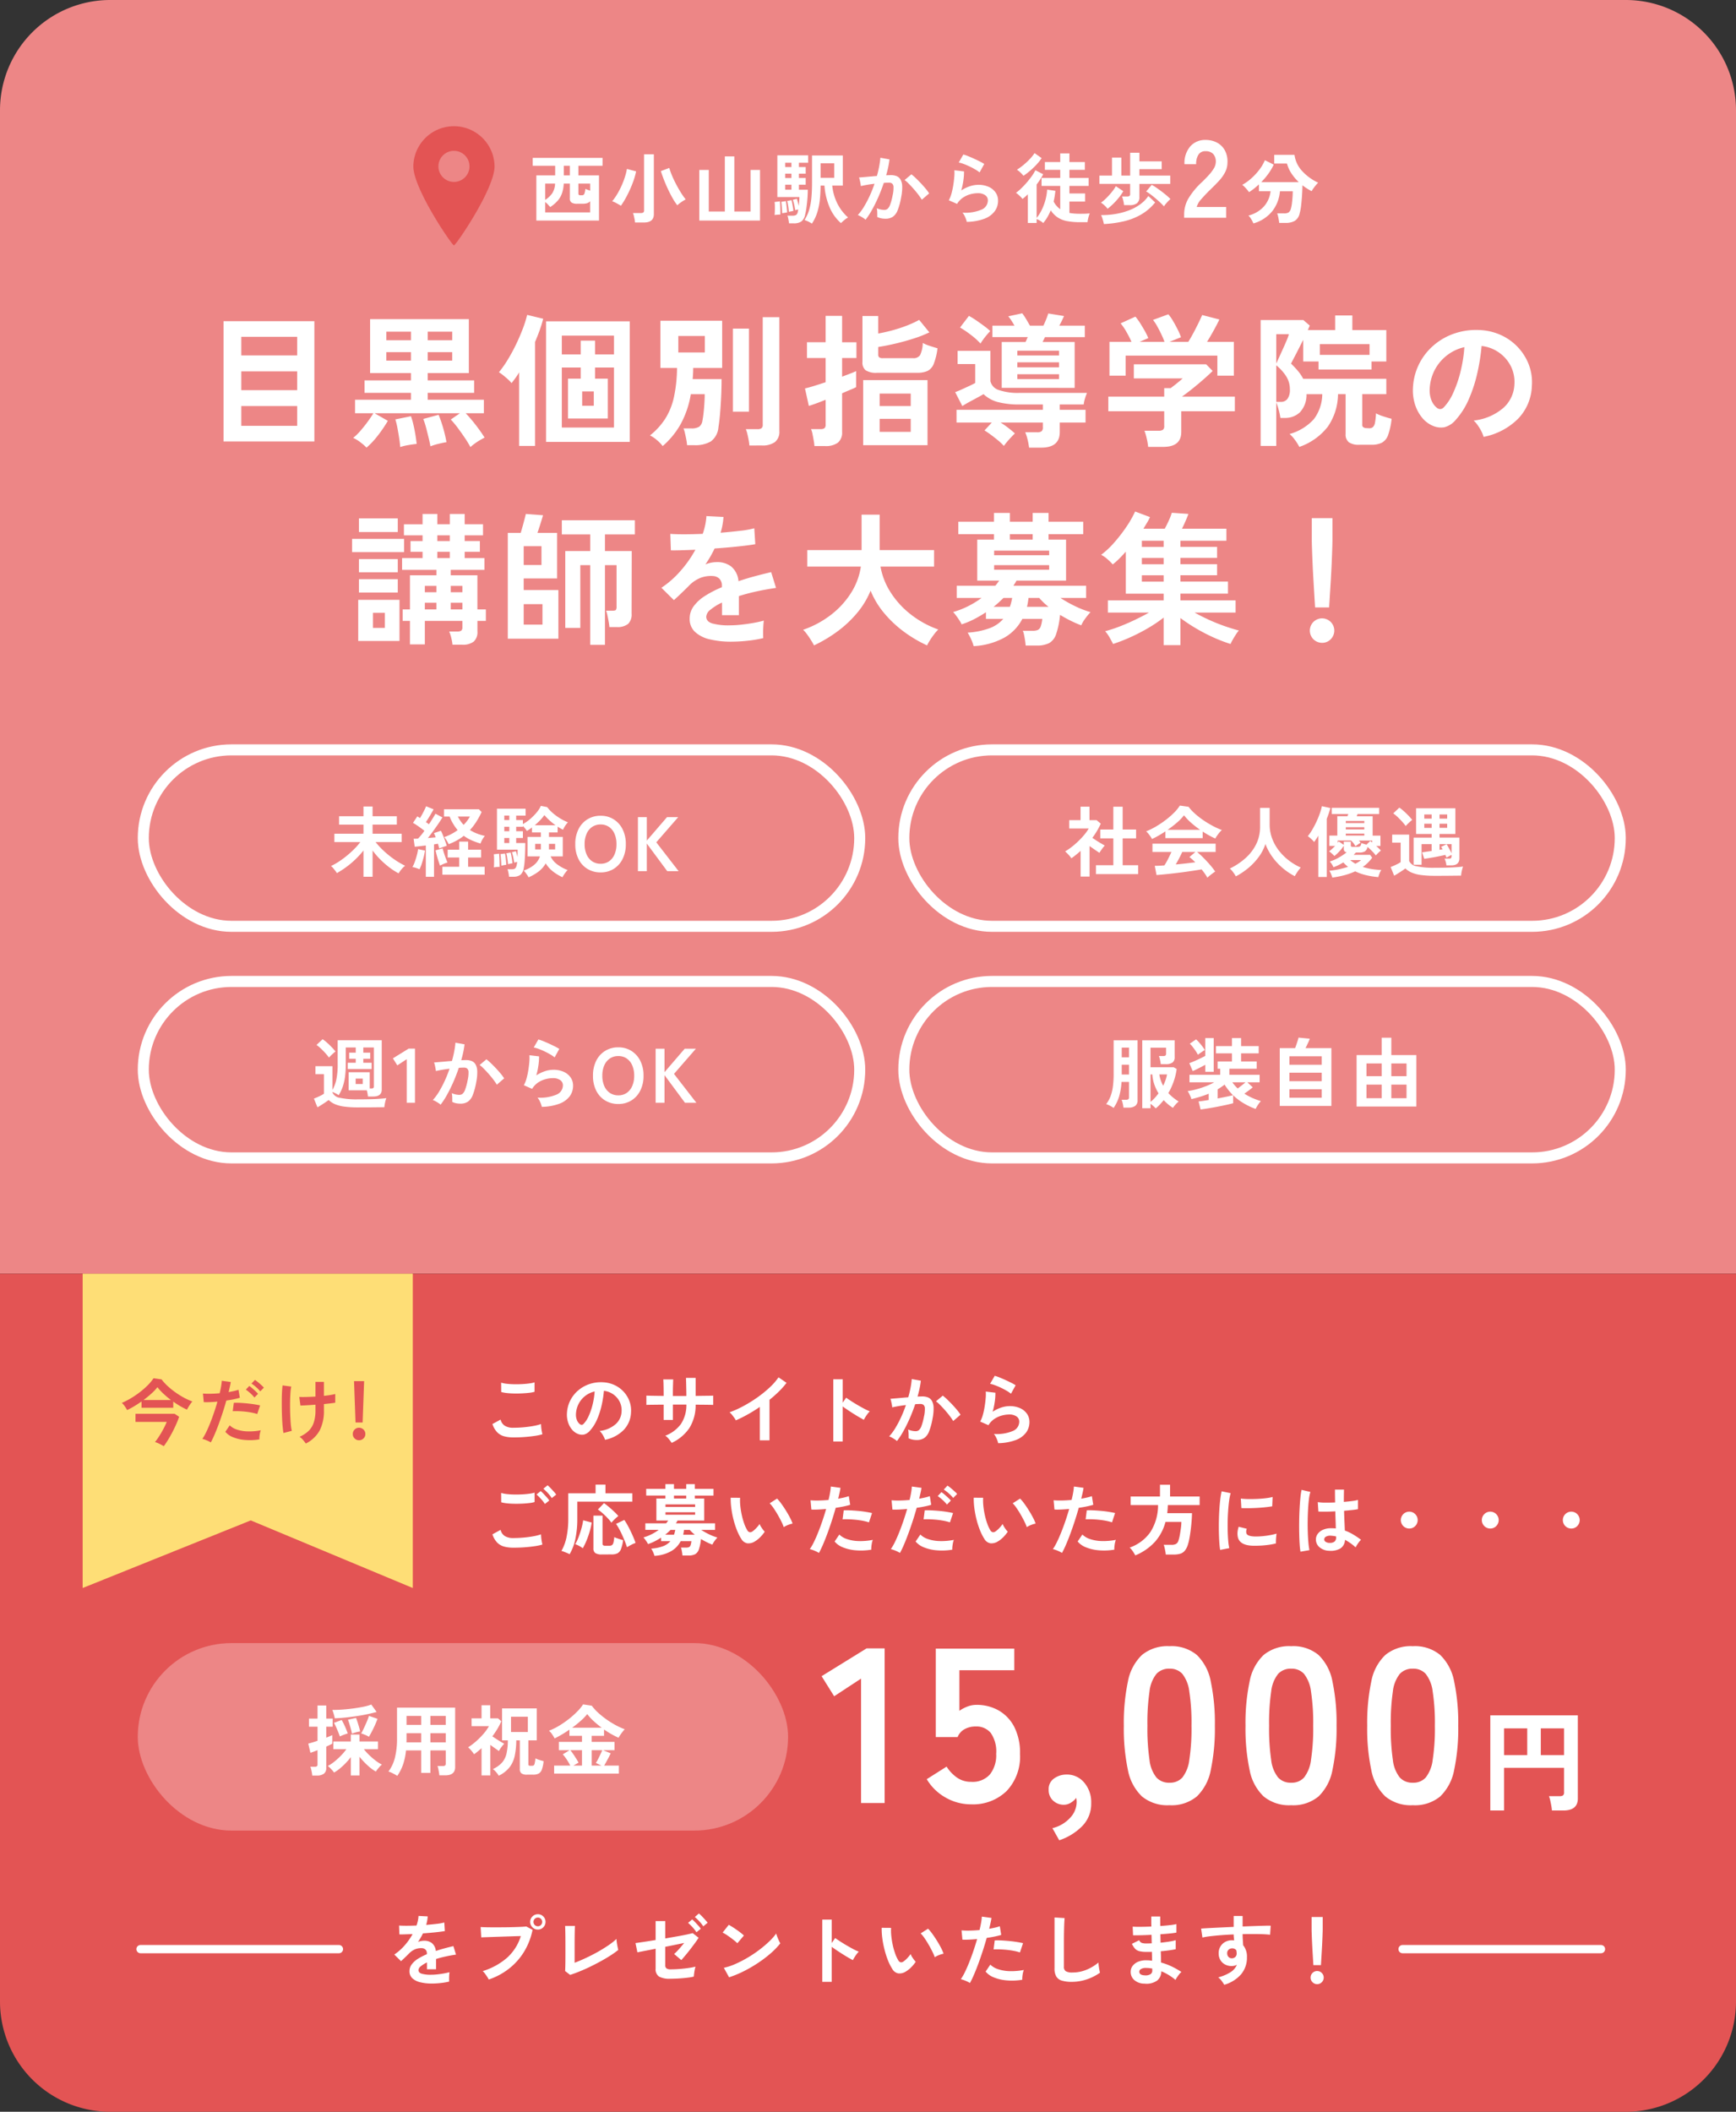
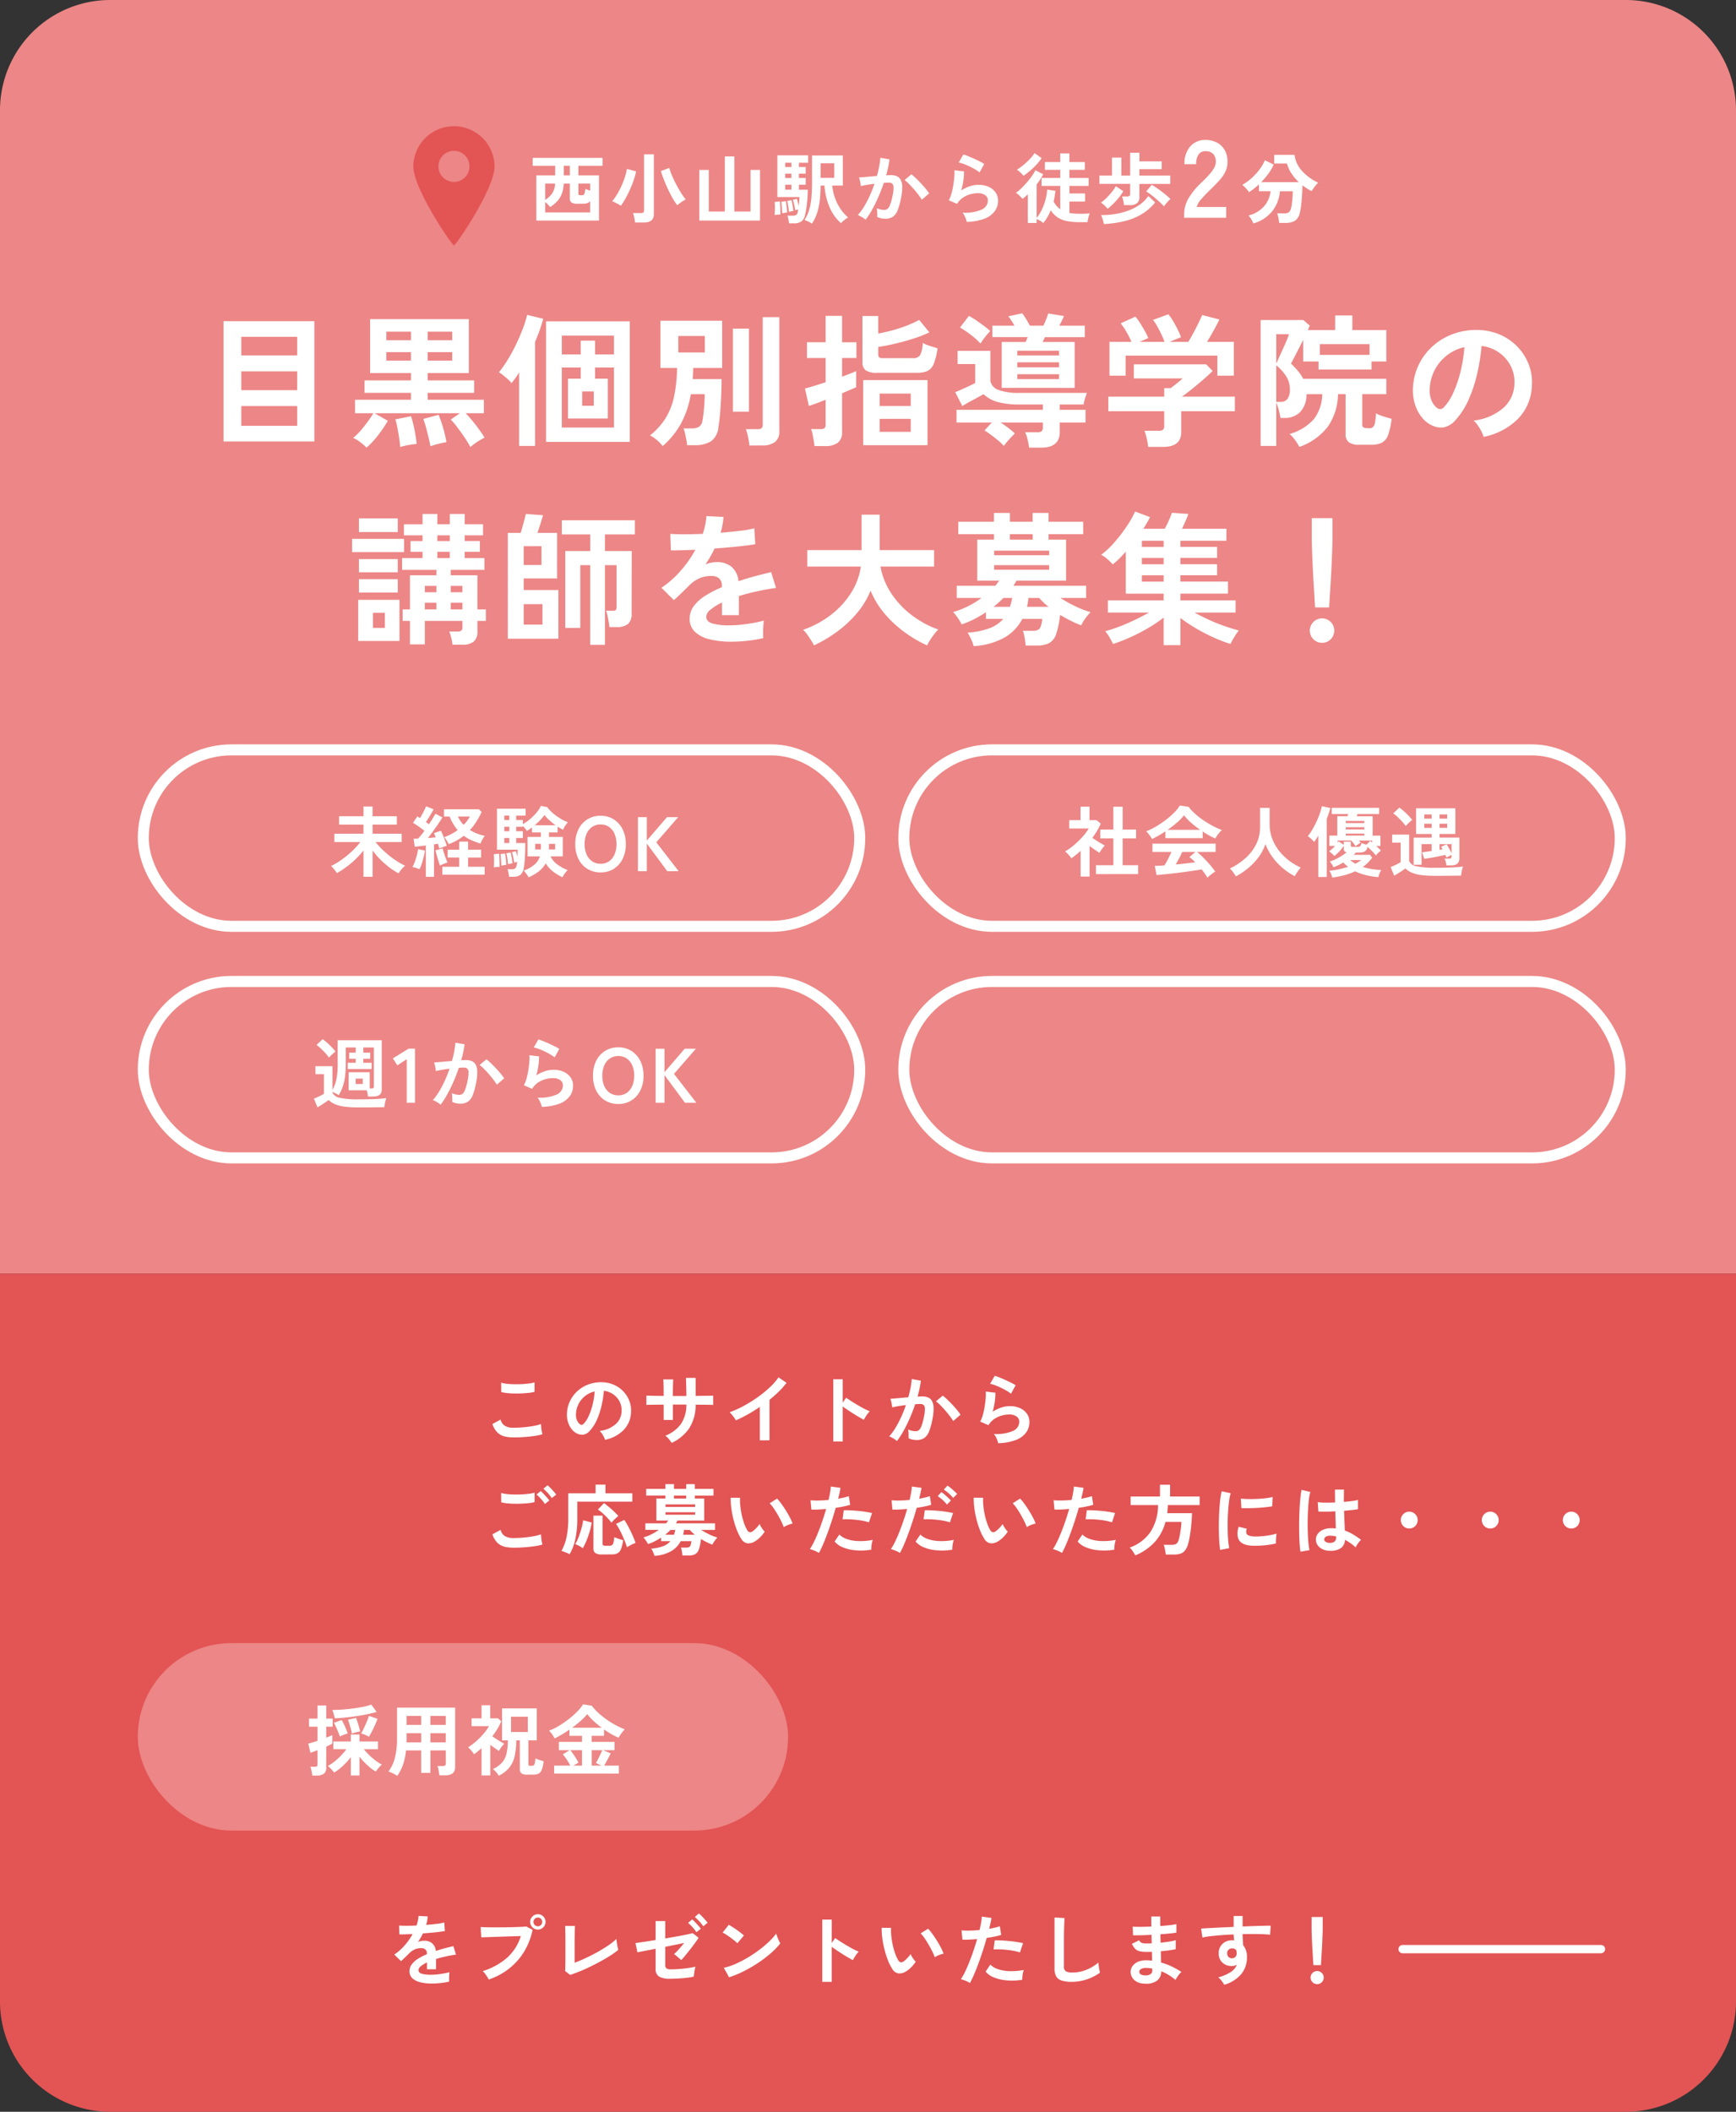
<svg xmlns="http://www.w3.org/2000/svg" width="315" height="383" viewBox="0 0 315 383">
  <rect x="0" y="0" width="315" height="383" fill="#333333" stroke="none" />
  <g id="グループ_2181" data-name="グループ 2181" transform="translate(-2224 -755)">
    <path id="長方形_1585" data-name="長方形 1585" d="M20,0H295a20,20,0,0,1,20,20V231a0,0,0,0,1,0,0H0a0,0,0,0,1,0,0V20A20,20,0,0,1,20,0Z" transform="translate(2224 755)" fill="#ed8686" />
    <path id="パス_1596" data-name="パス 1596" d="M-117.442,1.066V-20.748h16.484V1.066Zm3.224-2.834h10.14V-5.356h-10.14Zm0-6.474h10.14v-3.406h-10.14Zm0-6.292h10.14v-3.38h-10.14ZM-91.494,2.184a9.152,9.152,0,0,0-1.118-.975,6.466,6.466,0,0,0-1.3-.793,10.217,10.217,0,0,0,1.326-1.3q.7-.806,1.326-1.664t1.014-1.508h-3.328V-6.5h10.14V-7.748h-8.424V-10.01h8.424v-1.326h-7.41v-9.776H-72.93v9.776h-7.462v1.326h8.424v2.262h-8.424V-6.5H-70.2v2.444h-3.3A27.855,27.855,0,0,1-71.6-1.82Q-70.668-.6-70.07.364q-.364.182-.871.481a10.877,10.877,0,0,0-.962.637q-.455.338-.741.6A17.013,17.013,0,0,0-73.619.468q-.611-.91-1.287-1.82a16.261,16.261,0,0,0-1.3-1.56l1.664-1.144h-15.5l2.418,1.378A23.641,23.641,0,0,1-89.427-.026,14.8,14.8,0,0,1-91.494,2.184Zm11.6-.234Q-80.028,1.2-80.249.3T-80.7-1.482A13.413,13.413,0,0,0-81.2-3.016l2.782-.754q.26.6.546,1.469t.52,1.794q.234.923.364,1.7-.546.078-1.443.3A10.8,10.8,0,0,0-79.9,1.95Zm-5.486.13q-.052-.728-.195-1.651t-.312-1.82a13.1,13.1,0,0,0-.377-1.547l2.834-.572A12.526,12.526,0,0,1-82.992-2q.208.884.364,1.82t.234,1.69q-.572.052-1.482.208A9.653,9.653,0,0,0-85.384,2.08Zm-2.522-19.37h4.472v-1.56h-4.472Zm7.514,0h4.446v-1.56h-4.446ZM-87.906-13.6h4.472v-1.534h-4.472Zm7.514,0h4.446v-1.534h-4.446ZM-58.916,1.144V-20.722h15.184V1.144Zm-4.888.728V-11.466q-.338.572-.689,1.053t-.689.9a5.079,5.079,0,0,0-.65-.689q-.416-.377-.871-.741a6.7,6.7,0,0,0-.767-.546,19.275,19.275,0,0,0,1.586-2.249,31.135,31.135,0,0,0,1.508-2.769q.7-1.456,1.235-2.86a19.942,19.942,0,0,0,.793-2.522l2.912.7q-.234.936-.611,2t-.871,2.21V1.872Zm7.748-3.328h9.464V-12.35h-3.432v2.028h2.314v7.228h-7.228v-7.228h2.314V-12.35h-3.432Zm0-13.26h3.432v-2.5h2.6v2.5h3.432v-3.406h-9.464Zm3.692,9.308h2.106v-2.6h-2.106ZM-37.752,1.9A6.682,6.682,0,0,0-38.8.819a5.6,5.6,0,0,0-1.261-.845A12.69,12.69,0,0,0-37.3-3.042a12.229,12.229,0,0,0,1.573-3.874,25.858,25.858,0,0,0,.572-5.356h-3.016v-8.554h11.206v8.554h-5.252q0,.52-.026,1.027t-.078,1h5.252q0,1.534-.078,3.211T-27.352-3.9q-.13,1.456-.286,2.392a3.52,3.52,0,0,1-1.391,2.574,5.647,5.647,0,0,1-3,.676h-1.3A8.323,8.323,0,0,0-33.475.689q-.117-.611-.247-1.157a4.81,4.81,0,0,0-.26-.832H-32.6a2.685,2.685,0,0,0,1.456-.3,1.641,1.641,0,0,0,.6-1.1q.13-.676.221-1.534t.143-1.729q.052-.871.052-1.547h-2.522A17.123,17.123,0,0,1-34.5-2.067,15.03,15.03,0,0,1-37.752,1.9Zm15.73-.1a8.239,8.239,0,0,0-.13-.975q-.1-.559-.234-1.105a4.823,4.823,0,0,0-.286-.884h2.106a1.245,1.245,0,0,0,.741-.169A.8.8,0,0,0-19.6-2V-21.476h3.016V-.832a2.393,2.393,0,0,1-.793,2,3.854,3.854,0,0,1-2.405.624Zm-2.99-6.136V-19.4H-22.1V-4.342ZM-34.918-15.08h4.81v-2.99h-4.81ZM-1.378,1.742v-11.8H10.3v11.8Zm-8.84.156a9.781,9.781,0,0,0-.13-.988q-.1-.6-.221-1.183a3.712,3.712,0,0,0-.273-.9h1.716A1.181,1.181,0,0,0-8.4-1.339.83.83,0,0,0-8.19-2V-6.5q-1.014.416-1.846.715t-1.2.4l-.7-3.172q.624-.13,1.625-.442t2.119-.676v-4.394h-3.38v-2.86h3.38V-21.71H-5.2v4.784h2.6v2.86H-5.2v3.38q.832-.312,1.508-.572t1.04-.442v2.912q-.338.182-1.027.468T-5.2-7.67V-.676a2.361,2.361,0,0,1-.767,1.963A3.7,3.7,0,0,1-8.294,1.9ZM1.144-11.388a3.481,3.481,0,0,1-2.067-.455,1.779,1.779,0,0,1-.585-1.495v-8.346h2.86v3.172q1.2-.208,2.548-.572a25.836,25.836,0,0,0,2.626-.858,18.567,18.567,0,0,0,2.262-1.04l1.846,2.262a21.468,21.468,0,0,1-2.769,1.092q-1.6.52-3.3.923t-3.211.637v1.352a.682.682,0,0,0,.169.52,1.122,1.122,0,0,0,.715.156H7.644A1.428,1.428,0,0,0,8.957-14.6a5.44,5.44,0,0,0,.481-2.2,6.781,6.781,0,0,0,1.274.533q.832.273,1.4.429a11.443,11.443,0,0,1-.676,2.808,2.419,2.419,0,0,1-1.118,1.3,4.431,4.431,0,0,1-1.9.338ZM1.612-.676H7.254V-3.042H1.612Zm0-4.68H7.254V-7.618H1.612ZM28.73,2.184A12.689,12.689,0,0,0,28.457.728,7.709,7.709,0,0,0,28.028-.6h2.184a1.291,1.291,0,0,0,.78-.182.853.853,0,0,0,.234-.7v-.884h-7.67a15.817,15.817,0,0,1,1.352.936q.676.52,1.248,1.04-.442.416-1.04,1.079a12.648,12.648,0,0,0-.962,1.183,9.719,9.719,0,0,0-1.04-.988q-.624-.52-1.274-1t-1.2-.819l1.326-1.43h-6.4V-4.68H31.226v-.962H27.04A15.253,15.253,0,0,1,23.1-6.071a6.069,6.069,0,0,1-2.639-1.443q-.442.26-1.118.624l-1.4.754q-.728.39-1.326.78l-1.3-2.522q.494-.182,1.157-.481T17.81-8.97q.676-.312,1.144-.572v-3.432h-3.2v-2.392H21.71V-9.88a2.207,2.207,0,0,0,1.469,1.6,10.5,10.5,0,0,0,3.861.533H39.234a9.056,9.056,0,0,0-.364,1.027,6.277,6.277,0,0,0-.234,1.079H34.294v.962h4.68v2.314h-4.68V-.65q0,2.834-3.354,2.834ZM23.764-8.658v-8.32H28.08a3.8,3.8,0,0,0,.221-.468,3.116,3.116,0,0,1,.195-.416H22.074v-2.08h4q-.26-.468-.546-.91a7.6,7.6,0,0,0-.572-.78l2.522-.546a7.8,7.8,0,0,1,.676.988q.39.65.728,1.248H31.33q.234-.494.481-1.1t.4-1.105l2.86.468q-.156.338-.377.806t-.481.936h4.628v2.08H31.616l-.442.884H37v8.32Zm-3.848-8.034A12.868,12.868,0,0,0,18.122-18.3,18.888,18.888,0,0,0,16.2-19.6L17.81-21.71a13.452,13.452,0,0,1,1.274.78q.728.494,1.43,1.014a12.918,12.918,0,0,1,1.17.962,12.623,12.623,0,0,0-.949,1.092A10.313,10.313,0,0,0,19.916-16.692ZM26.6-12.376h7.566v-.91H26.6Zm0,2.132h7.566v-.884H26.6Zm0-4.29h7.566v-.858H26.6ZM50.336,2.054a10.959,10.959,0,0,0-.26-1.521A10.129,10.129,0,0,0,49.66-.884h2.6a1.31,1.31,0,0,0,.754-.169.811.811,0,0,0,.234-.689V-4.42H43.108V-7.072h10.14V-8.606h1.17q.39-.286,1.027-.793t1.157-.975H47.736v-2.548h13.13l1.17,1.2q-.494.494-1.222,1.144T59.28-9.256q-.806.676-1.547,1.248t-1.261.936h9.594V-4.42H56.342V-.65q0,2.7-3.276,2.7Zm-7.02-12.922V-17h4a18.915,18.915,0,0,0-.923-1.807,10.043,10.043,0,0,0-1.053-1.547l2.678-1.222a9.394,9.394,0,0,1,.845,1.157q.455.715.871,1.456a9.946,9.946,0,0,1,.624,1.287L48.776-17H53.3a13.647,13.647,0,0,0-.559-1.339q-.351-.741-.741-1.443a8.952,8.952,0,0,0-.78-1.2L54-22a8.115,8.115,0,0,1,.845,1.209q.455.767.858,1.573a9.919,9.919,0,0,1,.585,1.378L54.21-17h3.406q.442-.7.923-1.6t.91-1.781q.429-.884.689-1.482l3.12.806q-.442.936-1.066,2.054t-1.17,2h4.862v6.136h-2.99v-3.64H46.254v3.64ZM77.766,2.054A8.859,8.859,0,0,0,76.973.793,6.142,6.142,0,0,0,76-.286a9.284,9.284,0,0,0,4.407-2.7,7.691,7.691,0,0,0,1.521-4.524h-2.86a4.6,4.6,0,0,1-1.209,3.3A3.87,3.87,0,0,1,75.14-3.2h-.806a12.858,12.858,0,0,0-.325-1.508,10.847,10.847,0,0,0-.429-1.3V1.872H70.746V-20.956h7.748l1.17,1.014q-.078.156-.156.351t-.208.455h4.966v-2.652h3.12v2.652h6.162v5.694H90.87v1.456H81.25v-1.456H78.468v-3.926q-.416.832-.858,1.7t-.806,1.56q-.364.689-.546,1.053a17.732,17.732,0,0,1,1.248,1.326,7.658,7.658,0,0,1,.962,1.43h15.08v2.782H89.18v5.538a.5.5,0,0,0,.364.546.91.91,0,0,0,.4.078q.351.026.507.026a1,1,0,0,0,.663-.208,1.437,1.437,0,0,0,.377-.793,10.694,10.694,0,0,0,.182-1.7,8.036,8.036,0,0,0,1.339.546q.871.286,1.5.442a13.115,13.115,0,0,1-.624,2.9,2.536,2.536,0,0,1-1.118,1.417,4.143,4.143,0,0,1-1.95.39H88.686a3.2,3.2,0,0,1-1.937-.455,1.779,1.779,0,0,1-.585-1.5V-7.514H84.786A10.584,10.584,0,0,1,82.94-1.625,11.164,11.164,0,0,1,77.766,2.054Zm3.718-16.692h9.022v-1.95H81.484ZM73.58-6.11h.832a1.458,1.458,0,0,0,1.2-.546A2.764,2.764,0,0,0,76.05-8.4a4.345,4.345,0,0,0-.663-2.34,8.229,8.229,0,0,0-1.807-2Zm0-6.968q.208-.442.546-1.183t.715-1.573q.377-.832.663-1.521a7.29,7.29,0,0,0,.364-1.027H73.58ZM111.2.234a5,5,0,0,0-.39-.988,8.476,8.476,0,0,0-.663-1.105,5.6,5.6,0,0,0-.741-.871,9.781,9.781,0,0,0,5.421-2.327,6.007,6.007,0,0,0,1.963-4.2,6.409,6.409,0,0,0-.7-3.432,6.708,6.708,0,0,0-2.2-2.444,6.7,6.7,0,0,0-3.055-1.118,36.459,36.459,0,0,1-.78,4.94,25.871,25.871,0,0,1-1.547,4.732,13.648,13.648,0,0,1-2.379,3.744,3.939,3.939,0,0,1-2.067,1.326,3.708,3.708,0,0,1-2.119-.286,5.059,5.059,0,0,1-1.924-1.482,7.167,7.167,0,0,1-1.274-2.405,8.4,8.4,0,0,1-.364-2.977A10.842,10.842,0,0,1,99.5-12.987a10.879,10.879,0,0,1,2.652-3.393,11.383,11.383,0,0,1,3.822-2.158,12.237,12.237,0,0,1,4.6-.6,10.347,10.347,0,0,1,3.718.884,9.7,9.7,0,0,1,3.055,2.145,9.678,9.678,0,0,1,2.028,3.159,9,9,0,0,1,.585,3.926,8.966,8.966,0,0,1-2.5,5.967A12.111,12.111,0,0,1,111.2.234Zm-8.45-5.252a1,1,0,0,0,.6.208.9.9,0,0,0,.624-.312A9.175,9.175,0,0,0,105.7-7.774a21.557,21.557,0,0,0,1.326-3.874,25.77,25.77,0,0,0,.689-4.394,8.023,8.023,0,0,0-3.185,1.508,8.052,8.052,0,0,0-2.2,2.639,8.26,8.26,0,0,0-.91,3.393,4.9,4.9,0,0,0,.325,2.119A3.209,3.209,0,0,0,102.752-5.018ZM-75.894,37.924a8.721,8.721,0,0,0-.221-1.235,6.981,6.981,0,0,0-.377-1.157h1.508a1.143,1.143,0,0,0,.676-.156.748.748,0,0,0,.208-.624V33.608h-6.812v4.264h-2.7V33.608h-1.326v-2.08h1.326V25.34h4.81v-.988h-6.24V22.22h3.718V21.076h-2.184v-1.95h2.184v-1.04h-3.38v-2h3.38V14.212h2.678v1.872h2.262V14.212h2.7v1.872h3.328v2h-3.328v1.04h2.756v1.95h-2.756V22.22H-70.1v2.132h-6.11v.988h4.836v6.188h1.534v2.08H-71.37v1.9a2.316,2.316,0,0,1-.663,1.846,3.21,3.21,0,0,1-2.119.572ZM-93,37.248V29.786h7.488v7.462Zm-1.118-16.12V18.736h9.438v2.392Zm1.248-3.64v-2.47h7.046v2.47Zm0,10.972V26.042h7.046V28.46Zm0-3.666V22.4h7.046v2.392Zm2.548,10.088h2.158v-2.73h-2.158ZM-78.65,22.22h2.262V21.076H-78.65Zm-2.262,9.308h2.106V30.306h-2.106Zm4.706,0H-74.1V30.306h-2.106Zm-4.706-3.12h2.106V27.264h-2.106Zm4.706,0H-74.1V27.264h-2.106Zm-2.444-9.282h2.262v-1.04H-78.65ZM-50.908,37.95V23.494H-52.7V34.882h-2.73V20.946h4.524V17.93h-5.148V15.356H-42.8V17.93H-48.23v3.016h4.862l-.026,11.362a2.369,2.369,0,0,1-.637,1.846,3.1,3.1,0,0,1-2.093.572h-1.3a9.569,9.569,0,0,0-.13-.949q-.1-.585-.221-1.144a5.054,5.054,0,0,0-.247-.871h1.17q.494,0,.611-.156a1.133,1.133,0,0,0,.117-.624V23.494H-48.23V37.95Zm-14.95-1.118V17.644h2.34q.234-.754.507-1.768t.429-1.664l3.12.234q-.182.624-.481,1.573t-.533,1.625h3.562v8.268h-6.058v2.106h6.292v8.814Zm2.886-2.548h3.406V30.566h-3.406Zm0-10.816h3.224V20.062h-3.224Zm37.648,13.91a16.364,16.364,0,0,1-3.848-.416,5.924,5.924,0,0,1-2.7-1.339,3.171,3.171,0,0,1-.988-2.431,3.756,3.756,0,0,1,.754-2.275,7.6,7.6,0,0,1,2.08-1.872A19.591,19.591,0,0,1-27.014,27.5V27.29a1.762,1.762,0,0,0-.455-1.339,1.826,1.826,0,0,0-1.157-.481,5.371,5.371,0,0,0-2.288.338,6.133,6.133,0,0,0-2.158,1.508q-.312.312-.806.793t-.988.949q-.494.468-.858.78L-37.986,27.6a17.285,17.285,0,0,0,3.432-3.016,20.916,20.916,0,0,0,2.73-3.874q-1.456.052-2.652.091t-1.794.013l-.1-2.99q.884.078,2.457.078t3.419-.078a11.669,11.669,0,0,0,.676-3.224l3.094.156a12.476,12.476,0,0,1-.52,2.86q1.924-.156,3.575-.351a16.306,16.306,0,0,0,2.535-.455l.182,2.886q-.728.13-1.9.273t-2.587.273q-1.417.13-2.9.234-.338.728-.767,1.469t-.9,1.417a5.628,5.628,0,0,1,2.106-.416,4.131,4.131,0,0,1,2.587.806A3.849,3.849,0,0,1-24,26.406q1.456-.494,2.977-.9t2.951-.741l.884,2.86q-1.82.26-3.536.637t-3.2.845v3.458h-3.068V30.28a9.718,9.718,0,0,0-2.08,1.287,1.787,1.787,0,0,0-.78,1.261q0,.884,1.066,1.235a11.146,11.146,0,0,0,3.25.351,19.07,19.07,0,0,0,1.989-.117q1.1-.117,2.21-.312t1.937-.429q-.052.338-.091.975t-.039,1.261q0,.624.026.936a21.789,21.789,0,0,1-2.86.481A28.072,28.072,0,0,1-25.324,37.378Zm15.028.676q-.208-.416-.559-.975t-.728-1.066a5.71,5.71,0,0,0-.689-.793,17.746,17.746,0,0,0,5.109-2.756,15.349,15.349,0,0,0,3.614-3.978,12.221,12.221,0,0,0,1.755-4.732h-9.724v-2.99h9.854V14.342H1.612v6.422h9.88v2.99H1.768a12.651,12.651,0,0,0,1.846,4.693,15.9,15.9,0,0,0,3.653,3.991,17.686,17.686,0,0,0,4.979,2.73,9.162,9.162,0,0,0-.741.858q-.4.52-.754,1.079a9.077,9.077,0,0,0-.533.949A23.709,23.709,0,0,1,6.058,35.6,20.587,20.587,0,0,1,2.47,32.243a15.365,15.365,0,0,1-2.5-4.121,15.219,15.219,0,0,1-2.522,4.134A20.476,20.476,0,0,1-6.175,35.61,25.615,25.615,0,0,1-10.3,38.054Zm28.964.13a7.681,7.681,0,0,0-.442-1.222,8.823,8.823,0,0,0-.65-1.222,14.06,14.06,0,0,0,4.056-.832,6.131,6.131,0,0,0,2.418-1.664H20.9v-1.2A24.09,24.09,0,0,1,18.746,33.3a14.847,14.847,0,0,1-2.262.936,4.973,4.973,0,0,0-.416-.754q-.286-.442-.6-.858A6.08,6.08,0,0,0,14.95,32a15.415,15.415,0,0,0,2.626-1.014A16.322,16.322,0,0,0,20.1,29.448H15.6v-2.21h6.994a5.947,5.947,0,0,0,.377-.468q.169-.234.351-.468h-4V18.866H22.36v-.988H15.886V15.616H22.36V14.03h2.886v1.586H29.38V14.03h2.886v1.586h6.292v2.262H32.266v.988h3.172V26.3h-9a3.157,3.157,0,0,1-.26.468q-.156.234-.286.468H39.078v2.21H34.424a23.4,23.4,0,0,0,2.717,1.521,17.118,17.118,0,0,0,2.743,1.053,10.021,10.021,0,0,0-.949,1.144,6.016,6.016,0,0,0-.741,1.248,18.611,18.611,0,0,1-1.859-.806q-1-.494-1.989-1.092a15.205,15.205,0,0,1-.715,3.51,2.86,2.86,0,0,1-1.287,1.625,4.912,4.912,0,0,1-2.236.429h-2q-.026-.338-.1-.858t-.182-1.04a3.268,3.268,0,0,0-.234-.78H29.38a2.266,2.266,0,0,0,.949-.156,1.08,1.08,0,0,0,.507-.624,5.85,5.85,0,0,0,.286-1.378H27.508A8.313,8.313,0,0,1,24.3,36.611,12.966,12.966,0,0,1,18.668,38.184Zm3.718-13.858H32.37v-.832H22.386Zm0-2.626H32.37v-.832H22.386Zm5.954,9.36h3.926a11.618,11.618,0,0,1-1.69-1.612h-1.95q-.052.416-.117.819A8.051,8.051,0,0,1,28.34,31.06ZM25.246,18.866H29.38v-.988H25.246ZM22.282,31.06h2.964q.13-.364.234-.78t.182-.832H24.076q-.416.416-.858.819T22.282,31.06ZM53.144,38V33.01a24.811,24.811,0,0,1-2.769,1.872,34.024,34.024,0,0,1-3.211,1.664,30.22,30.22,0,0,1-3.2,1.248q-.208-.442-.624-1.17a6.143,6.143,0,0,0-.806-1.144,24.73,24.73,0,0,0,2.587-.845q1.391-.533,2.782-1.2T50.492,32.1H43.03V29.89H53.144V28.668H46.28V21.05q-.572.65-1.17,1.248a13.228,13.228,0,0,1-1.2,1.066,10.58,10.58,0,0,0-.936-.923,5.084,5.084,0,0,0-1.17-.819,15.122,15.122,0,0,0,2.353-2.2,28.086,28.086,0,0,0,2.2-2.834A19.011,19.011,0,0,0,47.97,13.77l2.7,1.014a9.183,9.183,0,0,1-.52.988q-.312.52-.676,1.118h3.874q.364-.676.728-1.469A10.529,10.529,0,0,0,54.626,14l3.016.208q-.208.572-.533,1.313t-.637,1.365h8.06v2.184H56.186v1.118h6.656v2H56.186v1.144h6.656v2H56.186v1.144h8.632v2.184H56.186V29.89H66.2V32.1H58.76q1.222.676,2.613,1.313t2.808,1.131q1.417.494,2.613.806a5.68,5.68,0,0,0-.559.754q-.3.468-.559.923a7.172,7.172,0,0,0-.39.767,27.277,27.277,0,0,1-3.146-1.209,32.327,32.327,0,0,1-3.172-1.651,30.988,30.988,0,0,1-2.782-1.846V38ZM49.192,26.484h3.952V25.34H49.192Zm0-3.146h3.952V22.194H49.192Zm0-3.146h3.952V19.074H49.192ZM80.626,31.164q-.052-.806-.13-2.119t-.169-2.834q-.091-1.521-.156-2.99t-.1-2.6Q80.028,19.49,80.028,19v-4.03h3.744V19q0,.494-.039,1.625t-.1,2.6q-.065,1.469-.156,2.99T83.3,29.045q-.078,1.313-.13,2.119ZM81.9,37.586a2.219,2.219,0,1,1,1.56-.65A2.128,2.128,0,0,1,81.9,37.586Z" transform="translate(2382 834)" fill="#fff" />
    <path id="パス_1597" data-name="パス 1597" d="M1.316.5v-8.19H4.732v-1.75H.658v-1.428h12.67v1.428H8.946v1.75h3.738V.5ZM2.926-.98h8.148V-3.01a1.131,1.131,0,0,1-.553.364,2.737,2.737,0,0,1-.777.1H8.694a1.768,1.768,0,0,1-.987-.217.861.861,0,0,1-.315-.763V-6.2H6.286A6.294,6.294,0,0,1,5.957-4.41a4.077,4.077,0,0,1-.8,1.344,6.867,6.867,0,0,1-1.323,1.12q-.168-.2-.42-.462a4.19,4.19,0,0,0-.49-.448Zm0-2.268A4.647,4.647,0,0,0,4.214-4.466a3.475,3.475,0,0,0,.5-1.736H2.926Zm6.37-.84h.28a.442.442,0,0,0,.434-.217,3.335,3.335,0,0,0,.2-.945,3.59,3.59,0,0,0,.406.168q.238.084.462.168V-6.2H8.946v1.778a.387.387,0,0,0,.07.252A.358.358,0,0,0,9.3-4.088Zm-3-3.6H7.392v-1.75H6.3ZM19.222.854a4.481,4.481,0,0,0-.077-.567q-.063-.329-.14-.651a2.8,2.8,0,0,0-.161-.5H20.3a.73.73,0,0,0,.427-.1.445.445,0,0,0,.133-.378V-11.508h1.778V-.658q0,1.512-1.806,1.512Zm7.672-3.122a9.605,9.605,0,0,1-.84-1.267q-.434-.763-.847-1.638t-.749-1.743q-.336-.868-.546-1.554l1.526-.574a12.831,12.831,0,0,0,.539,1.491q.343.8.77,1.6t.861,1.484a10.4,10.4,0,0,0,.812,1.134,5.7,5.7,0,0,0-.553.322q-.3.2-.56.392A4.053,4.053,0,0,0,26.894-2.268ZM16.66-2.184q-.35-.224-.812-.469A4.9,4.9,0,0,0,15.078-3a9.737,9.737,0,0,0,.875-1.239,14.742,14.742,0,0,0,.791-1.5,15.015,15.015,0,0,0,.623-1.6,11.077,11.077,0,0,0,.385-1.526l1.666.448a11.668,11.668,0,0,1-.434,1.582q-.294.854-.679,1.708t-.812,1.617A13.485,13.485,0,0,1,16.66-2.184ZM30.884.5V-8.68h1.722v7.546h2.912v-10H37.24v10h2.94V-8.68H41.9V.5Zm20.426.56a3.936,3.936,0,0,0-.651-.378,6.244,6.244,0,0,0-.679-.28,7.4,7.4,0,0,0,.826-1.8,11.148,11.148,0,0,0,.413-2.177q.119-1.218.119-2.8V-11.3h5.586v5.46H55.006a9.332,9.332,0,0,0,.945,3.283,8.382,8.382,0,0,0,1.925,2.5A4.184,4.184,0,0,0,57.2.413a6.54,6.54,0,0,0-.609.553,7.838,7.838,0,0,1-2.044-2.828,12.19,12.19,0,0,1-.952-3.976h-.7q-.014,1.358-.14,2.569A11.768,11.768,0,0,1,52.29-.98,7.918,7.918,0,0,1,51.31,1.064Zm-4.144-.056Q47.152.826,47.1.553T47,.021a1.756,1.756,0,0,0-.126-.4h.9a1.477,1.477,0,0,0,.644-.112.832.832,0,0,0,.336-.588q.042-.168.084-.448-.14.042-.308.084a2.081,2.081,0,0,0-.238.07q-.056-.406-.175-.959a6.914,6.914,0,0,0-.259-.931l.728-.182q.07.224.168.581t.182.707q.042-.406.077-.826t.035-.784h-4v-7.56h5.586v1.344H48.958V-9.2H50.19v1.2H48.958v.784H50.19v1.218H48.958v.9h1.61q0,.826-.07,1.68t-.175,1.6a11.257,11.257,0,0,1-.245,1.281A1.97,1.97,0,0,1,49.371.686a2.361,2.361,0,0,1-1.323.322Zm5.726-8.26H55.37V-9.884H52.892ZM44.548-.5q.028-.308.042-.742t.007-.875a6.416,6.416,0,0,0-.049-.749l.966-.112q.028.28.049.721t.028.889q.007.448-.007.784-.224,0-.511.021A5.231,5.231,0,0,0,44.548-.5ZM45.92-.826q0-.252-.028-.658t-.063-.805q-.035-.4-.063-.609l.826-.126q.042.266.091.644t.091.763a6.163,6.163,0,0,1,.042.651q-.14.014-.434.063Zm1.218-.252q-.014-.28-.063-.651t-.112-.735a4.763,4.763,0,0,0-.133-.588l.784-.14q.07.252.14.616t.126.721q.056.357.07.609l-.238.049q-.168.035-.336.063A1.284,1.284,0,0,0,47.138-1.078ZM46.466-5.1H47.6v-.9H46.466Zm0-2.114H47.6v-.784H46.466Zm0-1.988H47.6v-.784H46.466ZM61.054.35a2.585,2.585,0,0,0-.392-.3Q60.4-.126,60.116-.28a2.4,2.4,0,0,0-.476-.21,9.27,9.27,0,0,0,1.134-1.533A19.838,19.838,0,0,0,61.81-3.99a22.151,22.151,0,0,0,.868-2.184q-.714.084-1.379.2t-1.1.224q-.014-.182-.07-.49T60-6.853a2.57,2.57,0,0,0-.14-.455l.84-.07q.518-.042,1.148-.1t1.26-.105q.252-.882.413-1.729a14.385,14.385,0,0,0,.217-1.575l1.652.294q-.07.644-.224,1.379t-.378,1.505q.28-.014.5-.021t.392-.007a2.7,2.7,0,0,1,1,.175,1.432,1.432,0,0,1,.707.616A2.642,2.642,0,0,1,67.7-5.733a8.679,8.679,0,0,1-.182,1.981,12.071,12.071,0,0,1-.637,2.366A2.575,2.575,0,0,1,66-.182a2.425,2.425,0,0,1-1.358.35,3.848,3.848,0,0,1-.77-.077,2.647,2.647,0,0,1-.7-.245q.014-.322,0-.8a4.19,4.19,0,0,0-.084-.784,3.391,3.391,0,0,0,1.372.308.923.923,0,0,0,.581-.189,1.8,1.8,0,0,0,.469-.756,10.533,10.533,0,0,0,.448-1.673,5.888,5.888,0,0,0,.168-1.519.843.843,0,0,0-.266-.651.966.966,0,0,0-.56-.154q-.392,0-.938.042-.434,1.3-.987,2.562T62.223-1.442A13.746,13.746,0,0,1,61.054.35ZM71.26-3.276a9.914,9.914,0,0,0-.616-.9q-.392-.518-.854-1.043t-.9-.966a5.636,5.636,0,0,0-.756-.665L69.37-7.882a9.045,9.045,0,0,1,.784.679q.448.427.924.931t.882.994a7.79,7.79,0,0,1,.63.854ZM79.422.742A3.7,3.7,0,0,0,79.261.21a5.559,5.559,0,0,0-.287-.644,2.35,2.35,0,0,0-.336-.5,7.476,7.476,0,0,0,3.423-.532,1.822,1.822,0,0,0,1.183-1.666,1.126,1.126,0,0,0-.5-.98,2.261,2.261,0,0,0-1.316-.35,5.263,5.263,0,0,0-1.344.189,4.466,4.466,0,0,0-1.351.616A3.6,3.6,0,0,0,77.658-2.52l-1.5-.658A5.358,5.358,0,0,0,76.643-4.4a13.9,13.9,0,0,0,.329-1.533q.126-.8.182-1.512a7.209,7.209,0,0,0,.014-1.176l1.75.21A10.653,10.653,0,0,1,78.806-6.8a12.555,12.555,0,0,1-.392,1.841,6.463,6.463,0,0,1,1.554-.756,4.913,4.913,0,0,1,1.526-.266,4.5,4.5,0,0,1,1.9.371,3.006,3.006,0,0,1,1.253,1.022,2.567,2.567,0,0,1,.448,1.491,3.194,3.194,0,0,1-.609,1.911A4.1,4.1,0,0,1,82.621.168,9.6,9.6,0,0,1,79.422.742Zm2.324-8.974a6.778,6.778,0,0,0-.833-.56q-.483-.28-1.015-.532t-1.043-.441a5.386,5.386,0,0,0-.9-.259l.84-1.456a7.854,7.854,0,0,1,.868.3q.5.2,1.057.455t1.05.5a8.88,8.88,0,0,1,.819.462ZM93.282.952a2.627,2.627,0,0,0-.553-.413,5.354,5.354,0,0,0-.637-.315V.938H90.5V-4.256q-.49.462-.966.84a3.645,3.645,0,0,0-.322-.371Q89-4,88.767-4.207a2.674,2.674,0,0,0-.427-.315,8.527,8.527,0,0,0,.945-.8q.511-.49,1.008-1.064t.917-1.162a7.622,7.622,0,0,0,.658-1.078l1.414.728a12.256,12.256,0,0,1-1.19,1.862V.028A7.642,7.642,0,0,0,93-1.4a9.879,9.879,0,0,0,.672-1.764A9.115,9.115,0,0,0,94-5.11l1.5.224q-.056.49-.133.973t-.189.959a3.911,3.911,0,0,0,1.2,1.4V-5.782H92.988V-7.224h3.388v-1.47H93.59v-1.414h2.786v-1.568h1.666v1.568h2.8v1.414h-2.8v1.47h3.486v1.442H98.042V-4.41h2.842v1.47H98.042V-.882a8.3,8.3,0,0,0,.938.119q.49.035,1.05.035.462,0,.889-.014t.819-.056a3.082,3.082,0,0,0-.161.434q-.091.294-.161.616a3.743,3.743,0,0,0-.084.546h-1.3A12.961,12.961,0,0,1,97.657.609a4.728,4.728,0,0,1-1.729-.665,4.468,4.468,0,0,1-1.274-1.3,10.289,10.289,0,0,1-.6,1.225A7.126,7.126,0,0,1,93.282.952ZM89.7-7.616a4.357,4.357,0,0,0-.539-.588,4.719,4.719,0,0,0-.637-.518,11.466,11.466,0,0,0,1.218-.889,12.387,12.387,0,0,0,1.134-1.064,7.4,7.4,0,0,0,.84-1.057l1.288.91a9.477,9.477,0,0,1-.994,1.239A13.734,13.734,0,0,1,90.832-8.47,12.431,12.431,0,0,1,89.7-7.616ZM107.954-2.3a5.475,5.475,0,0,0-.14-.819,5.574,5.574,0,0,0-.224-.749h.924a.737.737,0,0,0,.42-.091.437.437,0,0,0,.126-.371v-1.82h-5.572V-7.658h2.282V-10.92h1.694v3.262h1.6V-11.8h1.68v1.568h4.046V-8.82H110.74v1.162h5.6v1.512h-5.6v2.38a1.355,1.355,0,0,1-.434,1.12,2.124,2.124,0,0,1-1.344.35ZM104.3,1.134q-.042-.21-.126-.525t-.189-.616a3.427,3.427,0,0,0-.2-.483,15.01,15.01,0,0,0,2.6-.2,12.648,12.648,0,0,0,2.422-.644,8.805,8.805,0,0,0,2.058-1.092,6.111,6.111,0,0,0,1.5-1.526L113.6-2.786a9.245,9.245,0,0,1-2.555,2.2A11.534,11.534,0,0,1,107.912.637,20.249,20.249,0,0,1,104.3,1.134Zm10.892-3.206a9.222,9.222,0,0,0-.651-.672q-.4-.378-.861-.77t-.91-.728a7.36,7.36,0,0,0-.8-.532l1.008-1.2a8.067,8.067,0,0,1,.854.525q.476.329.966.7t.91.728a8.757,8.757,0,0,1,.672.623,4.1,4.1,0,0,0-.434.406q-.238.252-.441.5A3.9,3.9,0,0,0,115.192-2.072Zm-10.22.434a4.644,4.644,0,0,0-.567-.609,4.072,4.072,0,0,0-.637-.5,7.358,7.358,0,0,0,.973-.826,13.114,13.114,0,0,0,.994-1.1,7.731,7.731,0,0,0,.735-1.057l1.344.9A8.411,8.411,0,0,1,107-3.64a12.555,12.555,0,0,1-1,1.1A12.392,12.392,0,0,1,104.972-1.638ZM118.86,0V-.66a5.729,5.729,0,0,1,.75-2.8,13.414,13.414,0,0,1,2.51-3.04q.62-.6,1.18-1.21a7.8,7.8,0,0,0,.92-1.2,2.349,2.349,0,0,0,.38-1.13,2.065,2.065,0,0,0-.47-1.54,1.858,1.858,0,0,0-1.39-.5,1.44,1.44,0,0,0-1.28.62,3.079,3.079,0,0,0-.42,1.74h-2.12a4.627,4.627,0,0,1,1.06-3.24,3.565,3.565,0,0,1,2.76-1.16,4.369,4.369,0,0,1,2.07.48,3.483,3.483,0,0,1,1.43,1.4,4.266,4.266,0,0,1,.48,2.26,3.868,3.868,0,0,1-.44,1.74,7.334,7.334,0,0,1-1.11,1.55q-.69.75-1.57,1.59-.92.9-1.63,1.72a3.373,3.373,0,0,0-.83,1.42h5.34V0Zm12.562,1.022A4.372,4.372,0,0,0,131.065.3a3.218,3.218,0,0,0-.539-.707,5.584,5.584,0,0,0,2.828-1.673,4.973,4.973,0,0,0,1.19-2.737H132.43V-6.062q-.448.42-.9.777a10.369,10.369,0,0,1-.9.637,5.519,5.519,0,0,0-.539-.672,6.744,6.744,0,0,0-.679-.658,8.877,8.877,0,0,0,1.6-1.141,10.964,10.964,0,0,0,1.47-1.575,7.754,7.754,0,0,0,1.029-1.75l1.6.8a9.84,9.84,0,0,1-.98,1.666,12.513,12.513,0,0,1-1.288,1.512h6.818a8.995,8.995,0,0,1-1.323-1.568,6.046,6.046,0,0,1-.819-1.806H135.2v-1.582h3.682a5.288,5.288,0,0,0,1.33,2.877,9.145,9.145,0,0,0,2.968,2.177,4.825,4.825,0,0,0-.427.462q-.231.28-.434.567a6,6,0,0,0-.329.511q-.434-.224-.847-.49t-.819-.574q-.014.882-.077,1.855T140.081-2.2a9.165,9.165,0,0,1-.259,1.393,2.136,2.136,0,0,1-.889,1.365,3.321,3.321,0,0,1-1.7.371h-1.12q-.028-.238-.084-.567T135.9-.287a3.352,3.352,0,0,0-.161-.511h1.246a1.545,1.545,0,0,0,.819-.168,1.162,1.162,0,0,0,.413-.644,5.558,5.558,0,0,0,.189-.931q.077-.581.119-1.2t.042-1.071h-2.324a6.756,6.756,0,0,1-1.365,3.577A6.733,6.733,0,0,1,131.422,1.022Z" transform="translate(2320.005 794.5)" fill="#fff" />
    <path id="パス_1541" data-name="パス 1541" d="M115.361,52.7c.35,0,7.368-10.258,7.368-14.329a7.369,7.369,0,0,0-14.737,0C107.992,42.439,115.011,52.7,115.361,52.7Zm-2.818-14.329a2.819,2.819,0,1,1,2.818,2.819A2.818,2.818,0,0,1,112.543,38.368Z" transform="translate(2191.008 746.803)" fill="#e35454" />
    <g id="長方形_10" data-name="長方形 10" transform="translate(2249 890)" fill="none" stroke="#fff" stroke-width="2">
      <rect width="132" height="34" rx="17" stroke="none" />
      <rect x="1" y="1" width="130" height="32" rx="16" fill="none" />
    </g>
    <path id="パス_1595" data-name="パス 1595" d="M-25.585,1.008v-4.76a16,16,0,0,1-2.163,2.24A16.6,16.6,0,0,1-30.415.35,4.376,4.376,0,0,0-30.723-.1q-.2-.259-.406-.5a2.2,2.2,0,0,0-.35-.336,11.064,11.064,0,0,0,1.414-.791A16.86,16.86,0,0,0-28.6-2.807a17.348,17.348,0,0,0,1.358-1.232,11.787,11.787,0,0,0,1.078-1.239h-4.7V-6.79h5.278V-8.442h-4.424V-9.968h4.424v-1.764h1.652v1.764h4.4v1.526h-4.4V-6.79h5.278v1.512h-4.732A13.934,13.934,0,0,0-21.84-3.619a16.873,16.873,0,0,0,1.9,1.519A14.3,14.3,0,0,0-18.025-.98a2.38,2.38,0,0,0-.427.371,5.794,5.794,0,0,0-.434.518q-.2.273-.329.483A11.659,11.659,0,0,1-20.846-.651a16,16,0,0,1-1.645-1.428,13.875,13.875,0,0,1-1.442-1.673v4.76Zm11.312.014V-4.662l-1.085.133q-.525.063-.931.091l-.2-1.442q.168,0,.371-.007t.427-.021q.252-.252.553-.616t.609-.8q-.462-.364-1.015-.756T-16.6-8.764l.784-1.176.231.147q.119.077.259.161.2-.322.413-.721t.406-.784q.189-.385.287-.637l1.358.56q-.308.56-.686,1.19t-.714,1.12q.154.1.294.2t.252.2q.378-.56.693-1.071t.5-.847l1.26.672q-.294.5-.742,1.155t-.938,1.323q-.49.672-.952,1.26.364-.028.728-.063t.686-.063A7.438,7.438,0,0,0-12.8-6.9l1.26-.434q.182.35.385.847t.385,1q.182.5.294.882-.28.084-.686.231t-.658.259q-.056-.168-.119-.392t-.133-.462a3.034,3.034,0,0,0-.343.049q-.175.035-.371.063v5.88ZM-10.129-4.9a6.5,6.5,0,0,0-.35-.651,3.216,3.216,0,0,0-.462-.623,9.257,9.257,0,0,0,1.3-.56,9.053,9.053,0,0,0,1.141-.714A8.863,8.863,0,0,1-9.961-9.912h-1.008v-1.316h6.328l.49.5A14.649,14.649,0,0,1-5.11-8.967,10.974,10.974,0,0,1-6.265-7.462a7.544,7.544,0,0,0,1.288.644,9.132,9.132,0,0,0,1.414.42,3.3,3.3,0,0,0-.294.4,5.414,5.414,0,0,0-.3.525,4.283,4.283,0,0,0-.2.462A13.952,13.952,0,0,1-6-5.614a7.453,7.453,0,0,1-1.386-.8,9.338,9.338,0,0,1-1.288.854A10.317,10.317,0,0,1-10.129-4.9ZM-11.277.644V-.8h3.066v-1.68h-2.1V-3.892h2.1v-1.47H-6.6v1.47h2.352v1.414H-6.6V-.8h3V.644ZM-15.421-.35q-.266-.112-.637-.238a3,3,0,0,0-.651-.154,5.793,5.793,0,0,0,.434-.952q.21-.574.371-1.19A9.81,9.81,0,0,0-15.673-4l1.246.266a11.09,11.09,0,0,1-.231,1.148q-.161.644-.357,1.246A6.2,6.2,0,0,1-15.421-.35Zm3.724-.658q-.112-.308-.273-.805t-.308-1.036q-.147-.539-.231-.931l1.288-.35q.084.35.238.833t.329.952q.175.469.315.777a5.069,5.069,0,0,0-.7.245Q-11.417-1.162-11.7-1.008ZM-7.413-8.4a6.652,6.652,0,0,0,.644-.742,6.263,6.263,0,0,0,.49-.77H-8.463A7.607,7.607,0,0,0-7.98-9.1,5.542,5.542,0,0,0-7.413-8.4ZM4.361,1.12a2.447,2.447,0,0,0-.224-.4Q3.983.49,3.808.259a2.739,2.739,0,0,0-.329-.371,5.928,5.928,0,0,0,1.862-1A3.334,3.334,0,0,0,6.433-2.688H4.179V-6.216H6.6v-.812H4.991v-.9q-.238.182-.476.343t-.448.287a3.626,3.626,0,0,0-.308-.427,6.062,6.062,0,0,0-.42-.469v.14H2.121v.812H3.339V-6.02H2.121V-5.1H3.773q0,.8-.028,1.673T3.654-1.771A10.174,10.174,0,0,1,3.479-.476,1.929,1.929,0,0,1,2.87.679a2.164,2.164,0,0,1-1.323.329H.819A5.127,5.127,0,0,0,.721.3,3.294,3.294,0,0,0,.539-.35h.77a1.091,1.091,0,0,0,.6-.126,1.02,1.02,0,0,0,.294-.6q.028-.112.056-.273T2.3-1.694q-.14.042-.3.084a2.164,2.164,0,0,0-.231.07q-.056-.406-.175-.966a7.946,7.946,0,0,0-.245-.924l.714-.182q.07.182.147.462t.147.574q.014-.35.021-.693t.007-.637H-1.365v-7.42H3.829v1.246H2.121v.812H3.339v.728a7.677,7.677,0,0,0,1.3-.9,9.82,9.82,0,0,0,1.183-1.19A5.181,5.181,0,0,0,6.6-11.844l1.148.224a6.539,6.539,0,0,0,.987,1.05,9.965,9.965,0,0,0,1.337.98,9.093,9.093,0,0,0,1.442.728,3.961,3.961,0,0,0-.525.672,3.73,3.73,0,0,0-.357.672q-.238-.112-.49-.252t-.5-.308v1.05H8.071v.812h2.506v3.528H8.365A3.81,3.81,0,0,0,9.618-1.2a7.568,7.568,0,0,0,1.841.994,3.017,3.017,0,0,0-.343.385q-.189.245-.35.5a4.827,4.827,0,0,0-.245.42A8.706,8.706,0,0,1,8.82.07,5.416,5.416,0,0,1,7.483-1.414,4.9,4.9,0,0,1,6.16.084,8.643,8.643,0,0,1,4.361,1.12ZM5.495-8.33H9.261a11.627,11.627,0,0,1-1.12-.91,9.081,9.081,0,0,1-.9-.938,7.565,7.565,0,0,1-.77.931A12.173,12.173,0,0,1,5.495-8.33ZM-1.925-.686q.028-.308.035-.749t0-.882a6.417,6.417,0,0,0-.049-.749l.966-.112q.028.294.049.735t.028.889q.007.448.007.784A3.238,3.238,0,0,0-1.4-.756Q-1.687-.728-1.925-.686Zm1.358-.322q0-.252-.028-.665t-.063-.812a6.008,6.008,0,0,0-.077-.609l.826-.112q.056.252.105.637t.084.763q.035.378.049.644-.14.014-.434.07T-.567-1.008Zm1.2-.266Q.623-1.54.574-1.918T.462-2.66a4.763,4.763,0,0,0-.133-.588l.784-.14q.07.252.14.616t.126.721q.056.357.07.609l-.238.049-.336.07ZM8.071-3.948h1.12V-4.956H8.071Zm-2.506,0H6.6V-4.956H5.565ZM-.035-5.1h.91V-6.02h-.91Zm0-2.142h.91V-8.05h-.91Zm0-2.03h.91v-.812h-.91ZM17.437.224a4.5,4.5,0,0,1-2.373-.63,4.321,4.321,0,0,1-1.631-1.785A5.9,5.9,0,0,1,12.845-4.9a5.93,5.93,0,0,1,.588-2.723,4.369,4.369,0,0,1,1.631-1.792,4.461,4.461,0,0,1,2.373-.637,4.389,4.389,0,0,1,2.359.637A4.45,4.45,0,0,1,21.42-7.623,5.872,5.872,0,0,1,22.015-4.9a5.84,5.84,0,0,1-.595,2.709A4.4,4.4,0,0,1,19.8-.406,4.426,4.426,0,0,1,17.437.224Zm0-1.568a2.634,2.634,0,0,0,1.526-.441,2.881,2.881,0,0,0,1-1.246A4.573,4.573,0,0,0,20.321-4.9a4.611,4.611,0,0,0-.357-1.883,2.881,2.881,0,0,0-1-1.246,2.634,2.634,0,0,0-1.526-.441,2.676,2.676,0,0,0-1.526.441A2.843,2.843,0,0,0,14.9-6.783,4.611,4.611,0,0,0,14.539-4.9,4.573,4.573,0,0,0,14.9-3.031a2.843,2.843,0,0,0,1.015,1.246A2.676,2.676,0,0,0,17.437-1.344ZM24.213,0V-9.8h1.61v4.256L29.491-9.8h2.03L27.545-5.236,31.6,0H29.533l-3.71-5.012V0Z" transform="translate(2315.54 913)" fill="#fff" />
    <g id="長方形_10-2" data-name="長方形 10" transform="translate(2249 932)" fill="none" stroke="#fff" stroke-width="2">
      <rect width="132" height="34" rx="17" stroke="none" />
      <rect x="1" y="1" width="130" height="32" rx="16" fill="none" />
    </g>
    <path id="パス_1592" data-name="パス 1592" d="M-26.6.84A17.849,17.849,0,0,1-29.1.693,6.416,6.416,0,0,1-30.786.245,3.7,3.7,0,0,1-31.906-.5q-.252.2-.616.441t-.742.483q-.378.238-.672.406L-34.58-.756q.238-.084.588-.238t.693-.329a4.38,4.38,0,0,0,.539-.315V-5.18H-34.3V-6.636h3.08v4.312A6.469,6.469,0,0,0-30.513-4.2a13.074,13.074,0,0,0,.245-2.786V-11.34h7.994v8.96q0,1.246-1.54,1.246h-.966a5.267,5.267,0,0,0-.07-.532q-.056-.322-.126-.588h-3.3V-5.53h3.822v2.94h.28a.66.66,0,0,0,.364-.077.361.361,0,0,0,.112-.315v-7.042H-25.62v.938h1.26v1.12h-1.26v.714h1.512v1.134h-4.34V-7.252h1.456v-.714h-1.19v-1.12h1.19v-.938H-28.8v3.038a16.8,16.8,0,0,1-.14,2.3,9.355,9.355,0,0,1-.42,1.8,7.521,7.521,0,0,1-.728,1.512,3.727,3.727,0,0,0-.532-.315q-.322-.161-.6-.273v.112a1.756,1.756,0,0,0,1.379.959A14.626,14.626,0,0,0-26.6-.616q1.792,0,3.08-.056t2.086-.168a3.221,3.221,0,0,0-.154.469q-.084.315-.14.644t-.07.539q-.392,0-1.022.007l-1.337.014q-.707.007-1.351.007Zm-5.25-9.03a7.461,7.461,0,0,0-.63-.784q-.392-.434-.826-.847a6.812,6.812,0,0,0-.8-.665L-33-11.522a6.6,6.6,0,0,1,.805.63q.455.406.875.847t.658.749a4.665,4.665,0,0,0-.378.308q-.238.21-.462.434T-31.85-8.19ZM-27.006-3.4h1.288v-.98h-1.288ZM-17.738,0V-7.9l-1.708,1.12-.8-1.274,2.856-1.764h1.148V0Zm6.146.35a2.585,2.585,0,0,0-.392-.3q-.266-.175-.546-.329a2.4,2.4,0,0,0-.476-.21,9.271,9.271,0,0,0,1.134-1.533A19.839,19.839,0,0,0-10.836-3.99a22.15,22.15,0,0,0,.868-2.184q-.714.084-1.379.2t-1.1.224q-.014-.182-.07-.49t-.126-.609a2.57,2.57,0,0,0-.14-.455l.84-.07q.518-.042,1.148-.1t1.26-.105q.252-.882.413-1.729A14.385,14.385,0,0,0-8.9-10.892l1.652.294q-.07.644-.224,1.379t-.378,1.505q.28-.014.5-.021t.392-.007a2.7,2.7,0,0,1,1,.175,1.432,1.432,0,0,1,.707.616,2.642,2.642,0,0,1,.308,1.218,8.68,8.68,0,0,1-.182,1.981,12.071,12.071,0,0,1-.637,2.366,2.575,2.575,0,0,1-.889,1.2,2.425,2.425,0,0,1-1.358.35,3.848,3.848,0,0,1-.77-.077,2.647,2.647,0,0,1-.7-.245q.014-.322,0-.8a4.19,4.19,0,0,0-.084-.784,3.391,3.391,0,0,0,1.372.308.923.923,0,0,0,.581-.189,1.8,1.8,0,0,0,.469-.756,10.532,10.532,0,0,0,.448-1.673,5.888,5.888,0,0,0,.168-1.519.843.843,0,0,0-.266-.651.966.966,0,0,0-.56-.154q-.392,0-.938.042-.434,1.3-.987,2.562t-1.148,2.324A13.746,13.746,0,0,1-11.592.35ZM-1.386-3.276A9.912,9.912,0,0,0-2-4.172q-.392-.518-.854-1.043t-.9-.966a5.637,5.637,0,0,0-.756-.665l1.232-1.036a9.045,9.045,0,0,1,.784.679q.448.427.924.931t.882.994a7.791,7.791,0,0,1,.63.854ZM6.776.742A3.7,3.7,0,0,0,6.615.21a5.558,5.558,0,0,0-.287-.644,2.35,2.35,0,0,0-.336-.5A7.476,7.476,0,0,0,9.415-1.47,1.822,1.822,0,0,0,10.6-3.136a1.126,1.126,0,0,0-.5-.98,2.261,2.261,0,0,0-1.316-.35,5.263,5.263,0,0,0-1.344.189,4.467,4.467,0,0,0-1.351.616A3.6,3.6,0,0,0,5.012-2.52l-1.5-.658A5.358,5.358,0,0,0,4-4.4a13.9,13.9,0,0,0,.329-1.533q.126-.8.182-1.512a7.208,7.208,0,0,0,.014-1.176l1.75.21A10.652,10.652,0,0,1,6.16-6.8a12.554,12.554,0,0,1-.392,1.841,6.463,6.463,0,0,1,1.554-.756,4.913,4.913,0,0,1,1.526-.266,4.5,4.5,0,0,1,1.9.371A3.006,3.006,0,0,1,12-4.585a2.567,2.567,0,0,1,.448,1.491,3.194,3.194,0,0,1-.609,1.911A4.1,4.1,0,0,1,9.975.168,9.6,9.6,0,0,1,6.776.742ZM9.1-8.232a6.778,6.778,0,0,0-.833-.56q-.483-.28-1.015-.532T6.209-9.765a5.386,5.386,0,0,0-.9-.259l.84-1.456a7.854,7.854,0,0,1,.868.3q.5.2,1.057.455t1.05.5a8.88,8.88,0,0,1,.819.462ZM20.65.224a4.5,4.5,0,0,1-2.373-.63,4.321,4.321,0,0,1-1.631-1.785A5.9,5.9,0,0,1,16.058-4.9a5.93,5.93,0,0,1,.588-2.723,4.369,4.369,0,0,1,1.631-1.792,4.461,4.461,0,0,1,2.373-.637,4.389,4.389,0,0,1,2.359.637,4.45,4.45,0,0,1,1.624,1.792A5.872,5.872,0,0,1,25.228-4.9a5.84,5.84,0,0,1-.595,2.709A4.4,4.4,0,0,1,23.009-.406,4.426,4.426,0,0,1,20.65.224Zm0-1.568a2.634,2.634,0,0,0,1.526-.441,2.881,2.881,0,0,0,1-1.246A4.573,4.573,0,0,0,23.534-4.9a4.611,4.611,0,0,0-.357-1.883,2.881,2.881,0,0,0-1-1.246A2.634,2.634,0,0,0,20.65-8.47a2.676,2.676,0,0,0-1.526.441,2.843,2.843,0,0,0-1.015,1.246A4.611,4.611,0,0,0,17.752-4.9a4.573,4.573,0,0,0,.357,1.869,2.843,2.843,0,0,0,1.015,1.246A2.676,2.676,0,0,0,20.65-1.344ZM27.426,0V-9.8h1.61v4.256L32.7-9.8h2.03L30.758-5.236,34.818,0H32.746l-3.71-5.012V0Z" transform="translate(2315.54 955)" fill="#fff" />
    <g id="長方形_10-3" data-name="長方形 10" transform="translate(2387 890)" fill="none" stroke="#fff" stroke-width="2">
      <rect width="132" height="34" rx="17" stroke="none" />
      <rect x="1" y="1" width="130" height="32" rx="16" fill="none" />
    </g>
    <path id="パス_1594" data-name="パス 1594" d="M-30.674.532v-1.61h3.15V-5.95H-29.89V-7.56h2.366v-4.13h1.694v4.13h2.436v1.61H-25.83v4.872h2.814V.532ZM-33.46.98V-3.682q-.392.35-.812.693t-.868.651A5.135,5.135,0,0,0-35.672-3a6.77,6.77,0,0,0-.6-.588,10.469,10.469,0,0,0,1.183-.8,15.007,15.007,0,0,0,1.225-1.064,14.063,14.063,0,0,0,1.092-1.176,7.977,7.977,0,0,0,.784-1.113h-3.542V-9.254h2.058V-11.7h1.624v2.45h1.288l.756.63a13.631,13.631,0,0,1-1.526,2.576q.364.252.791.525t.819.5q.392.231.644.371a4.1,4.1,0,0,0-.329.385q-.189.245-.364.5t-.273.441q-.378-.252-.854-.581l-.938-.651V.98Zm23,.21A6.676,6.676,0,0,0-10.9.476q-.273-.392-.609-.8-.644.112-1.484.238T-14.77.168q-.938.126-1.855.231t-1.708.182q-.791.077-1.351.119l-.322-1.666q.308,0,.763-.021t.987-.063a12.378,12.378,0,0,0,.665-1.162q.343-.672.609-1.274h-3.444v-1.5H-8.96v1.5h-3.374a10.452,10.452,0,0,1,.84.742q.462.448.938.959t.875,1A10.481,10.481,0,0,1-9.044.07q-.182.112-.462.322t-.546.427A3.875,3.875,0,0,0-10.458,1.19ZM-20.51-5.838a4.071,4.071,0,0,0-.28-.462q-.182-.266-.392-.518a3.308,3.308,0,0,0-.392-.406A12.3,12.3,0,0,0-19.789-8.1a17.785,17.785,0,0,0,1.771-1.19,14.568,14.568,0,0,0,1.526-1.33A7.085,7.085,0,0,0-15.456-11.9l1.582.224a8.572,8.572,0,0,0,1.148,1.232,14.4,14.4,0,0,0,1.533,1.2,18.318,18.318,0,0,0,1.7,1.029,13.488,13.488,0,0,0,1.666.756,3.2,3.2,0,0,0-.448.455q-.238.287-.441.581a3.624,3.624,0,0,0-.3.5q-.546-.238-1.127-.56t-1.169-.7v1.19h-6.762V-7.224q-.644.434-1.274.791T-20.51-5.838ZM-17.682-7.5h5.908A17.2,17.2,0,0,1-13.4-8.771a10.053,10.053,0,0,1-1.3-1.365,8.936,8.936,0,0,1-1.274,1.323A17.929,17.929,0,0,1-17.682-7.5ZM-16.2-1.218q.938-.084,1.862-.189t1.68-.2a8.761,8.761,0,0,0-1.064-.952l1.092-.924h-2.394q-.238.546-.553,1.141T-16.2-1.218ZM-5.292.938a7.245,7.245,0,0,0-.49-.749,4.04,4.04,0,0,0-.6-.665,12.424,12.424,0,0,0,2.8-1.855A8.337,8.337,0,0,0-1.617-4.872,7.006,7.006,0,0,0-.9-8.05v-3.43H.84v2.954A7.32,7.32,0,0,0,1.3-5.908a8.313,8.313,0,0,0,1.26,2.226A9.976,9.976,0,0,0,4.368-1.911,10.636,10.636,0,0,0,6.482-.658,7.112,7.112,0,0,0,5.9.1,8.189,8.189,0,0,0,5.4.91,11.8,11.8,0,0,1,3.164-.6a11.155,11.155,0,0,1-1.841-2A10.211,10.211,0,0,1,.07-4.928,8.163,8.163,0,0,1-1.148-2.569,11.451,11.451,0,0,1-3.024-.581,12.747,12.747,0,0,1-5.292.938Zm17.5.224A6.685,6.685,0,0,0,11.977.5a2.044,2.044,0,0,0-.329-.574,13.9,13.9,0,0,0,1.715-.259,16.45,16.45,0,0,0,1.7-.455,6.727,6.727,0,0,1-.854-.8q-.434.266-.889.49a7.75,7.75,0,0,1-.9.378,3.535,3.535,0,0,0-.28-.525,2.857,2.857,0,0,0-.392-.511,7.435,7.435,0,0,0,1.582-.679,10.638,10.638,0,0,0,1.484-.987.642.642,0,0,1-.4-.21.722.722,0,0,1-.119-.448v-.532A7.1,7.1,0,0,1,13.5-3.6a7.974,7.974,0,0,1-.917.854,2.353,2.353,0,0,0-.273-.287q-.189-.175-.378-.336a1.418,1.418,0,0,0-.315-.217,6.443,6.443,0,0,0,.553-.462q.287-.266.553-.532h-1.05V-6.454h1.442V-9.968h1.848a2.1,2.1,0,0,1,.07-.2,2.1,2.1,0,0,0,.07-.2h-3v-1.12h8.61v1.12H16.786l-.14.406H19.53v3.514h1.414v1.876h-.77q.238.21.455.42t.4.406q-.182.14-.476.42a4.75,4.75,0,0,0-.448.476,6.843,6.843,0,0,0-.672-.777q-.42-.427-.84-.777a1.177,1.177,0,0,1-.49.826,2.06,2.06,0,0,1-.994.2h-.616q-.1.1-.2.2t-.21.217h2.982l.378.518A6.957,6.957,0,0,1,17.738-.77a11.158,11.158,0,0,0,1.589.378,15.088,15.088,0,0,0,1.785.182,2.316,2.316,0,0,0-.336.623,6.554,6.554,0,0,0-.224.665,15.206,15.206,0,0,1-2.2-.35,9.626,9.626,0,0,1-1.988-.7,12.2,12.2,0,0,1-1.953.7A17.235,17.235,0,0,1,12.208,1.162ZM9.674,1.05V-6.44q-.182.308-.378.6T8.9-5.292A2.083,2.083,0,0,0,8.6-5.649q-.21-.2-.441-.4a2.927,2.927,0,0,0-.4-.294,8.7,8.7,0,0,0,.826-1.2q.406-.7.763-1.463A15.449,15.449,0,0,0,9.954-10.5a10.015,10.015,0,0,0,.364-1.288l1.54.336a16.681,16.681,0,0,1-.658,1.96V1.05Zm6.258-5.46h.826a.791.791,0,0,0,.518-.126.975.975,0,0,0,.2-.574,3.728,3.728,0,0,0,.427.154l.5.154.686-.672a1.26,1.26,0,0,1,.182.126q.084.07.182.14v-.35H17.038q.084.1.168.2a1.593,1.593,0,0,1,.14.2q-.2.112-.483.308t-.455.322a5.119,5.119,0,0,0-.357-.546,2.729,2.729,0,0,0-.455-.49H13.188v.406a.988.988,0,0,0,.168-.252l.938.644v-.588h1.274v.686a.238.238,0,0,0,.07.2A.516.516,0,0,0,15.932-4.41ZM14.658-7.574h3.36V-7.98h-3.36Zm0-1.148h3.36v-.392h-3.36Zm0,2.268h3.36v-.364h-3.36Zm1.736,5.11q.294-.154.56-.322a5.066,5.066,0,0,0,.49-.35H15.456q.21.182.448.35T16.394-1.344Zm16.52.294a3.545,3.545,0,0,0-.126-.651,3.889,3.889,0,0,0-.21-.581H33.4a.514.514,0,0,0,.357-.091.488.488,0,0,0,.091-.343v-.238a5.018,5.018,0,0,0-.49.252q-.294.168-.434.238-.042-.112-.091-.231t-.119-.259q-.406.1-.938.21t-1.085.21q-.553.1-1.029.175t-.77.119L28.5-3.416q.238-.028.707-.1t1.029-.14V-4.9H28.406v3.738H26.964V-6.09H30.24v-.658H27.412V-11.4h7.126v4.648h-2.87v.658h3.6v3.752q0,1.288-1.47,1.288ZM30.772.84a17.849,17.849,0,0,1-2.5-.147A6.416,6.416,0,0,1,26.586.245,3.7,3.7,0,0,1,25.466-.5q-.252.2-.616.441T24.108.42q-.378.238-.672.406L22.792-.756q.238-.084.588-.238t.693-.329a4.38,4.38,0,0,0,.539-.315V-5.18h-1.54V-6.636h3.08v4.788a1.756,1.756,0,0,0,1.379.959,14.626,14.626,0,0,0,3.241.273q1.792,0,3.08-.056T35.938-.84a3.221,3.221,0,0,0-.154.469q-.084.315-.14.644t-.07.539q-.392,0-1.022.007L33.215.833Q32.508.84,31.864.84Zm-5.25-9.03a7.461,7.461,0,0,0-.63-.784q-.392-.434-.826-.847a6.812,6.812,0,0,0-.8-.665l1.106-1.036a6.6,6.6,0,0,1,.805.63q.455.406.875.847t.658.749a4.665,4.665,0,0,0-.378.308q-.238.21-.462.434T25.522-8.19Zm8.33,4.956V-4.9H31.668v1.022q.154-.028.294-.049t.266-.035a3.126,3.126,0,0,0-.28-.448l.994-.476a3.975,3.975,0,0,1,.287.462q.161.294.336.609A6.022,6.022,0,0,1,33.852-3.234Zm-2.184-4.62h1.386V-8.61H31.668Zm0-1.68h1.386v-.756H31.668ZM28.9-7.854H30.24V-8.61H28.9Zm0-1.68H30.24v-.756H28.9Z" transform="translate(2453.54 913)" fill="#fff" />
    <g id="長方形_10-4" data-name="長方形 10" transform="translate(2387 932)" fill="none" stroke="#fff" stroke-width="2">
      <rect width="132" height="34" rx="17" stroke="none" />
      <rect x="1" y="1" width="130" height="32" rx="16" fill="none" />
    </g>
-     <path id="パス_1593" data-name="パス 1593" d="M-19.838,1.022a2.937,2.937,0,0,0-.42-.42q-.28-.238-.518-.42V.994h-1.5v-12.32h5.88v3.01a1.2,1.2,0,0,1-.392,1.022A2.064,2.064,0,0,1-18.018-7h-.9a5.984,5.984,0,0,0-.126-.763,4.255,4.255,0,0,0-.21-.707h.784a.67.67,0,0,0,.4-.091.431.431,0,0,0,.119-.357V-9.982h-2.828V-6.44h4.2l.546.308a11.144,11.144,0,0,1-.525,2.226,12.132,12.132,0,0,1-.987,2.156,8.681,8.681,0,0,0,.882.819,9.84,9.84,0,0,0,.994.707,4.747,4.747,0,0,0-.574.553,4.266,4.266,0,0,0-.462.6,8.7,8.7,0,0,1-1.68-1.4q-.336.406-.693.791A6.814,6.814,0,0,1-19.838,1.022Zm-7.63-.084q-.154-.112-.406-.259t-.511-.266a2.379,2.379,0,0,0-.441-.161,5.5,5.5,0,0,0,.749-1.309,7.68,7.68,0,0,0,.455-1.757,16.5,16.5,0,0,0,.154-2.422v-6.09h4.34V-.476A1.233,1.233,0,0,1-23.541.56,2,2,0,0,1-24.78.882h-.91a5.563,5.563,0,0,0-.126-.749,3.838,3.838,0,0,0-.21-.679h.84a.6.6,0,0,0,.392-.1.471.471,0,0,0,.112-.364V-3.78H-26.04a11.516,11.516,0,0,1-.441,2.66A7.749,7.749,0,0,1-27.468.938Zm6.692-1.106a5.468,5.468,0,0,0,.756-.693q.364-.4.7-.847a7.981,7.981,0,0,1-.763-1.61,7.125,7.125,0,0,1-.371-1.82h-.322ZM-26-5.124h1.316V-6.9H-26Zm0-3.122h1.316V-10H-26ZM-18.48-3.08a9.486,9.486,0,0,0,.434-1.043,6.412,6.412,0,0,0,.266-1.015h-1.4A6.318,6.318,0,0,0-18.48-3.08Zm6.79,4.3-.364-1.456q.322-.028.8-.1T-10.22-.5V-1.638q-.728.294-1.519.539t-1.617.441a2.727,2.727,0,0,0-.161-.455q-.119-.273-.259-.553a2.983,2.983,0,0,0-.266-.448,12.959,12.959,0,0,0,1.575-.322,16.384,16.384,0,0,0,1.7-.553A12.034,12.034,0,0,0-9.212-3.71h-4.494V-5.068h5.572V-6.174H-8.6V-7.49h2.6V-8.96h-2.9v-1.316h2.9v-1.456H-4.34v1.456h3.192V-8.96H-4.34v1.47h2.828v1.316H-6.468v1.106H-.98V-3.71H-3.206l.98.91q-.294.252-.707.56t-.819.588a10.738,10.738,0,0,0,1.463.784A13.737,13.737,0,0,0-.742-.294,2.809,2.809,0,0,0-1.1.119q-.189.259-.35.532t-.259.469A12.966,12.966,0,0,1-3.864.1,10.131,10.131,0,0,1-5.782-1.358V.084q-.56.154-1.337.322T-8.736.735q-.84.161-1.617.287T-11.69,1.218Zm.854-6.832V-6.888q-.49.266-1.12.588t-1.162.56l-.616-1.442q.392-.14.924-.371t1.071-.49q.539-.259.9-.455v-3.234H-9.31v6.118ZM-8.6-.784q.854-.154,1.61-.315t1.176-.273a11.438,11.438,0,0,1-.8-.9A9.738,9.738,0,0,1-7.336-3.29q-.294.224-.609.441t-.651.413ZM-12.18-8.708a6.38,6.38,0,0,0-.413-.693q-.259-.385-.539-.742a4.3,4.3,0,0,0-.518-.567l1.134-.784a5.4,5.4,0,0,1,.567.567q.3.343.574.7a6.828,6.828,0,0,1,.455.665,3.619,3.619,0,0,0-.378.231L-11.781-9Q-12.026-8.834-12.18-8.708ZM-4.956-2.59q.336-.252.735-.56t.679-.56H-5.936A7.8,7.8,0,0,0-4.956-2.59ZM2.674.574V-9.912H5.46q.126-.322.259-.714t.238-.728a3.01,3.01,0,0,0,.119-.462l2.044.2a6.954,6.954,0,0,1-.315.763q-.231.5-.455.945h4.69V.574ZM4.424-.91H10.29V-2.45H4.424Zm0-3H10.29v-1.54H4.424Zm0-2.982H10.29v-1.54H4.424ZM16.618.686V-8.652h4.55V-11.8h1.75v3.15h4.536V.686ZM18.41-.826h2.758V-3.29H18.41Zm4.508,0h2.758V-3.29H22.918Zm-4.508-4h2.758v-2.3H18.41Zm4.508,0h2.758v-2.3H22.918Z" transform="translate(2453.54 955)" fill="#fff" />
    <path id="長方形_1586" data-name="長方形 1586" d="M0,0H315a0,0,0,0,1,0,0V132a20,20,0,0,1-20,20H20A20,20,0,0,1,0,132V0A0,0,0,0,1,0,0Z" transform="translate(2224 986)" fill="#e35454" />
-     <path id="パス_1544" data-name="パス 1544" d="M0,0H59.9V57.007L30.5,44.747,0,57.007Z" transform="translate(2239 986)" fill="#fede76" />
    <path id="パス_1591" data-name="パス 1591" d="M1.066-5.265a6.316,6.316,0,0,0-.435-.7,3.215,3.215,0,0,0-.527-.6,14.235,14.235,0,0,0,1.671-.858A16.141,16.141,0,0,0,3.406-8.535,14.411,14.411,0,0,0,4.823-9.783a8.325,8.325,0,0,0,1.04-1.254l1.456.208A8.672,8.672,0,0,0,8.4-9.64,14.087,14.087,0,0,0,9.789-8.509a15,15,0,0,0,1.553.975,10.983,10.983,0,0,0,1.566.709,4.3,4.3,0,0,0-.351.448q-.2.279-.364.559t-.273.474q-.6-.273-1.235-.643T9.438-6.8v1.118H3.679V-6.825q-.663.468-1.332.871A14.028,14.028,0,0,1,1.066-5.265ZM7.722,1.287q-.364-.221-.793-.429A5.809,5.809,0,0,0,6.123.533,9.036,9.036,0,0,0,6.708-.26q.312-.468.618-.995t.546-1.02q.241-.494.384-.845H2.587V-4.589h7.1l.819.546q-.208.611-.52,1.319T9.3-1.293q-.377.721-.78,1.384T7.722,1.287ZM4.043-7.085H9.022A16.741,16.741,0,0,1,7.644-8.242a10.067,10.067,0,0,1-1.079-1.17,8.651,8.651,0,0,1-1.086,1.15Q4.81-7.657,4.043-7.085ZM16.25.6a4.885,4.885,0,0,0-.741-.37,5.155,5.155,0,0,0-.793-.267,9.075,9.075,0,0,0,.7-1.228q.364-.748.728-1.664t.7-1.911q.338-.994.611-1.956-.741.065-1.4.091t-1.086,0l-.143-1.56a12.276,12.276,0,0,0,1.345.039q.812-.013,1.684-.091.169-.676.267-1.248a9.4,9.4,0,0,0,.123-1.014l1.625.221q-.052.377-.156.839t-.234.995q.533-.091,1-.2a7.4,7.4,0,0,0,.793-.227L21.515-7.5q-.4.13-1.046.266t-1.4.241q-.286,1.027-.637,2.113t-.728,2.112q-.377,1.027-.747,1.891T16.25.6ZM25.064.052a10.607,10.607,0,0,1-2.646.1A7.244,7.244,0,0,1,20.26-.351a3.355,3.355,0,0,1-1.372-.975l.793-1.17a3.285,3.285,0,0,0,1.281.761A6.622,6.622,0,0,0,22.9-1.4a10.781,10.781,0,0,0,2.424-.2,3.643,3.643,0,0,0-.2.819A4.707,4.707,0,0,0,25.064.052Zm-.39-4.6a8.136,8.136,0,0,0-.988-.254q-.559-.11-1.177-.175T21.3-5.063q-.591-.02-1.073.006l.2-1.521a10.436,10.436,0,0,1,1.1.006q.631.032,1.313.1t1.3.162q.618.1,1.06.2Zm.546-4.108a6.033,6.033,0,0,0-.76-.78,7.278,7.278,0,0,0-.826-.637l.624-.663a5.464,5.464,0,0,1,.527.39q.319.26.624.54a6.045,6.045,0,0,1,.474.474ZM24.167-7.54a6.019,6.019,0,0,0-.468-.52q-.273-.273-.566-.513t-.527-.4l.624-.663a4.631,4.631,0,0,1,.52.4q.312.266.611.546a6.6,6.6,0,0,1,.468.474ZM33.488.806q-.234-.338-.514-.669a2.843,2.843,0,0,0-.618-.553,5.661,5.661,0,0,0,1.625-1.053A3.75,3.75,0,0,0,34.931-3a7.015,7.015,0,0,0,.312-2.242v-1q-.858.065-1.605.11t-1.125.045l-.208-1.56q.468.026,1.267.007t1.671-.072v-2.665h1.534v2.535q.65-.065,1.189-.156a8.712,8.712,0,0,0,.865-.182V-6.6q-.3.052-.845.117t-1.209.13v1.118A7.737,7.737,0,0,1,36-1.553,5.85,5.85,0,0,1,33.488.806ZM29.432-1.105q-.078-.455-.143-1.138t-.1-1.5q-.039-.819-.052-1.69t-.007-1.69q.007-.819.045-1.495t.1-1.118l1.573.208a9.56,9.56,0,0,0-.156,1.306q-.052.812-.059,1.774t.026,1.917q.032.956.1,1.755a9.046,9.046,0,0,0,.188,1.28ZM42.51-3.015l-.27-7.5h1.83l-.27,7.5ZM43.14.21a1.084,1.084,0,0,1-.795-.33,1.084,1.084,0,0,1-.33-.8,1.1,1.1,0,0,1,.33-.81,1.084,1.084,0,0,1,.795-.33,1.126,1.126,0,0,1,.818.33,1.089,1.089,0,0,1,.338.81,1.072,1.072,0,0,1-.338.8A1.126,1.126,0,0,1,43.14.21Z" transform="translate(2246 1016)" fill="#e35454" />
    <path id="パス_1590" data-name="パス 1590" d="M6.146-.308a6.3,6.3,0,0,1-1.673-.2,2.777,2.777,0,0,1-1.26-.735A3.956,3.956,0,0,1,2.352-2.73l1.484-.812a1.8,1.8,0,0,0,.742,1.106,2.782,2.782,0,0,0,1.568.378q.9,0,1.848-.084T9.786-2.38a9,9,0,0,0,1.386-.35q0,.224.035.588t.1.714q.063.35.119.546A8.844,8.844,0,0,1,10-.574q-.868.126-1.869.2T6.146-.308ZM3.948-8.54l-.014-1.694a5.68,5.68,0,0,0,1.015.2q.609.07,1.316.084t1.421-.021Q8.4-10.01,9-10.087a5.674,5.674,0,0,0,.994-.2v1.708a5.234,5.234,0,0,1-.952.182q-.6.07-1.316.105t-1.442.021q-.728-.014-1.344-.084A6,6,0,0,1,3.948-8.54ZM22.778.126a2.693,2.693,0,0,0-.21-.532,4.564,4.564,0,0,0-.357-.6,3.017,3.017,0,0,0-.4-.469,5.267,5.267,0,0,0,2.919-1.253,3.235,3.235,0,0,0,1.057-2.261,3.451,3.451,0,0,0-.378-1.848,3.612,3.612,0,0,0-1.183-1.316,3.607,3.607,0,0,0-1.645-.6,19.632,19.632,0,0,1-.42,2.66,13.93,13.93,0,0,1-.833,2.548,7.349,7.349,0,0,1-1.281,2.016,2.121,2.121,0,0,1-1.113.714,2,2,0,0,1-1.141-.154,2.724,2.724,0,0,1-1.036-.8,3.859,3.859,0,0,1-.686-1.295,4.52,4.52,0,0,1-.2-1.6,5.838,5.838,0,0,1,.6-2.331A5.858,5.858,0,0,1,17.906-8.82a6.129,6.129,0,0,1,2.058-1.162,6.589,6.589,0,0,1,2.478-.322,5.572,5.572,0,0,1,2,.476,5.221,5.221,0,0,1,1.645,1.155,5.211,5.211,0,0,1,1.092,1.7A4.846,4.846,0,0,1,27.5-4.858a4.828,4.828,0,0,1-1.344,3.213A6.521,6.521,0,0,1,22.778.126ZM18.228-2.7a.54.54,0,0,0,.322.112.484.484,0,0,0,.336-.168,4.941,4.941,0,0,0,.931-1.428,11.607,11.607,0,0,0,.714-2.086A13.876,13.876,0,0,0,20.9-8.638a4.32,4.32,0,0,0-1.715.812A4.336,4.336,0,0,0,18-6.405a4.448,4.448,0,0,0-.49,1.827,2.637,2.637,0,0,0,.175,1.141A1.728,1.728,0,0,0,18.228-2.7ZM34.874.686A6.559,6.559,0,0,0,34.37,0a3.272,3.272,0,0,0-.644-.616,6.253,6.253,0,0,0,2.849-2.149,6.254,6.254,0,0,0,.973-3.493H35.1v2.786h-1.68V-6.244q-.686,0-1.323.007l-1.12.014q-.483.007-.693.021v-1.68q.154,0,.623.014t1.134.021q.665.007,1.379.021,0-.644-.007-1.246t-.021-1.071q-.014-.469-.042-.679h1.806q-.014.21-.028.686T35.1-9.051q-.007.609-.007,1.239h2.45q0-.49-.014-1.12t-.028-1.225q-.014-.595-.028-.945h1.75v3.276q.686-.014,1.323-.021l1.134-.014q.5-.007.735-.021V-6.2q-.224-.014-.721-.021l-1.141-.014q-.644-.007-1.33-.007a7.8,7.8,0,0,1-1.134,4.235A7.841,7.841,0,0,1,34.874.686Zm16-.462V-5.838Q49.812-5.11,48.7-4.487A24.2,24.2,0,0,1,46.522-3.4a4.909,4.909,0,0,0-.308-.49q-.2-.28-.413-.546a2.391,2.391,0,0,0-.427-.42,18.353,18.353,0,0,0,2.52-1.134,24.43,24.43,0,0,0,2.513-1.554,21.1,21.1,0,0,0,2.219-1.792A11.2,11.2,0,0,0,54.264-11.2l1.456.994a14.227,14.227,0,0,1-1.393,1.575,22.331,22.331,0,0,1-1.7,1.505V.224ZM64.2.434V-10.85h1.708v4.242l.63-.9q.336.238.889.6t1.183.728q.63.371,1.218.679a9.447,9.447,0,0,0,.994.462,3.352,3.352,0,0,0-.385.441,6.86,6.86,0,0,0-.4.588q-.182.3-.294.511-.336-.182-.833-.469t-1.05-.637q-.553-.35-1.064-.693t-.889-.623V.434ZM75.754.35a2.585,2.585,0,0,0-.392-.3Q75.1-.126,74.816-.28a2.4,2.4,0,0,0-.476-.21,9.27,9.27,0,0,0,1.134-1.533A19.84,19.84,0,0,0,76.51-3.99a22.15,22.15,0,0,0,.868-2.184q-.714.084-1.379.2t-1.1.224q-.014-.182-.07-.49T74.7-6.853a2.57,2.57,0,0,0-.14-.455l.84-.07q.518-.042,1.148-.1t1.26-.105q.252-.882.413-1.729a14.383,14.383,0,0,0,.217-1.575l1.652.294q-.07.644-.224,1.379t-.378,1.505q.28-.014.5-.021t.392-.007a2.7,2.7,0,0,1,1,.175,1.432,1.432,0,0,1,.707.616A2.642,2.642,0,0,1,82.4-5.733a8.68,8.68,0,0,1-.182,1.981,12.071,12.071,0,0,1-.637,2.366,2.575,2.575,0,0,1-.889,1.2,2.425,2.425,0,0,1-1.358.35,3.848,3.848,0,0,1-.77-.077,2.647,2.647,0,0,1-.7-.245q.014-.322,0-.8a4.19,4.19,0,0,0-.084-.784,3.391,3.391,0,0,0,1.372.308.923.923,0,0,0,.581-.189,1.8,1.8,0,0,0,.469-.756,10.533,10.533,0,0,0,.448-1.673,5.888,5.888,0,0,0,.168-1.519.843.843,0,0,0-.266-.651A.966.966,0,0,0,80-6.37q-.392,0-.938.042-.434,1.3-.987,2.562T76.923-1.442A13.745,13.745,0,0,1,75.754.35ZM85.96-3.276a9.912,9.912,0,0,0-.616-.9q-.392-.518-.854-1.043t-.9-.966a5.636,5.636,0,0,0-.756-.665L84.07-7.882a9.046,9.046,0,0,1,.784.679q.448.427.924.931t.882.994a7.79,7.79,0,0,1,.63.854ZM94.122.742A3.7,3.7,0,0,0,93.961.21a5.559,5.559,0,0,0-.287-.644,2.35,2.35,0,0,0-.336-.5,7.476,7.476,0,0,0,3.423-.532,1.822,1.822,0,0,0,1.183-1.666,1.126,1.126,0,0,0-.5-.98,2.261,2.261,0,0,0-1.316-.35,5.263,5.263,0,0,0-1.344.189,4.466,4.466,0,0,0-1.351.616A3.6,3.6,0,0,0,92.358-2.52l-1.5-.658A5.358,5.358,0,0,0,91.343-4.4a13.9,13.9,0,0,0,.329-1.533q.126-.8.182-1.512a7.209,7.209,0,0,0,.014-1.176l1.75.21A10.653,10.653,0,0,1,93.506-6.8a12.555,12.555,0,0,1-.392,1.841,6.463,6.463,0,0,1,1.554-.756,4.913,4.913,0,0,1,1.526-.266,4.5,4.5,0,0,1,1.9.371,3.006,3.006,0,0,1,1.253,1.022,2.567,2.567,0,0,1,.448,1.491,3.194,3.194,0,0,1-.609,1.911A4.1,4.1,0,0,1,97.321.168,9.6,9.6,0,0,1,94.122.742Zm2.324-8.974a6.778,6.778,0,0,0-.833-.56q-.483-.28-1.015-.532t-1.043-.441a5.386,5.386,0,0,0-.9-.259l.84-1.456a7.854,7.854,0,0,1,.868.3q.5.2,1.057.455t1.05.5a8.88,8.88,0,0,1,.819.462ZM6.146,19.692a6.3,6.3,0,0,1-1.673-.2,2.806,2.806,0,0,1-1.26-.728,3.88,3.88,0,0,1-.861-1.491l1.484-.812a1.8,1.8,0,0,0,.742,1.106,2.782,2.782,0,0,0,1.568.378q.9,0,1.848-.084t1.792-.238a9,9,0,0,0,1.386-.35q0,.224.035.588t.1.714q.063.35.119.546A8.844,8.844,0,0,1,10,19.426q-.868.126-1.869.2T6.146,19.692Zm-2.2-8.232L3.934,9.766a5.68,5.68,0,0,0,1.015.2q.609.07,1.316.084t1.421-.021Q8.4,9.99,9,9.913A5.674,5.674,0,0,0,10,9.71v1.708a5.234,5.234,0,0,1-.952.182q-.6.07-1.316.105t-1.442.021q-.728-.014-1.344-.084A6,6,0,0,1,3.948,11.46Zm7.924.308a6.2,6.2,0,0,0-.714-.924,10.646,10.646,0,0,0-.8-.8l.756-.616a5.132,5.132,0,0,1,.511.49q.3.322.6.651a4.835,4.835,0,0,1,.448.567ZM13.118,10.7a5.94,5.94,0,0,0-.714-.917,8,8,0,0,0-.812-.777l.77-.63a5.5,5.5,0,0,1,.511.483q.3.315.6.644a4.835,4.835,0,0,1,.448.567Zm3.234,10.178a3.259,3.259,0,0,0-.476-.231q-.294-.119-.567-.224a2.406,2.406,0,0,0-.441-.133,8.463,8.463,0,0,0,.931-2.52,16.285,16.285,0,0,0,.315-3.388V9.836H21.07V8.254h1.792V9.836h4.872v1.512H17.752v3.066a17.274,17.274,0,0,1-.364,3.752A8.871,8.871,0,0,1,16.352,20.882Zm5.838.042a2.037,2.037,0,0,1-1.169-.252.99.99,0,0,1-.343-.854V13.882H22.33v5.082q0,.378.448.378h.8a.776.776,0,0,0,.49-.133.848.848,0,0,0,.252-.476,6.872,6.872,0,0,0,.14-.959,3.538,3.538,0,0,0,.476.2q.294.105.6.2t.532.154a6.868,6.868,0,0,1-.392,1.624,1.436,1.436,0,0,1-.637.763,2.417,2.417,0,0,1-1.085.2Zm4.578-1.316q-.238-.728-.574-1.526t-.707-1.512a10.416,10.416,0,0,0-.707-1.19l1.5-.714a10.478,10.478,0,0,1,.56.9q.294.525.574,1.106t.518,1.141q.238.56.392,1.022a5.225,5.225,0,0,0-.77.336Q27.09,19.412,26.768,19.608Zm-8.022.2a3.8,3.8,0,0,0-.679-.441,4.09,4.09,0,0,0-.693-.3,8.137,8.137,0,0,0,.616-1.3q.294-.77.518-1.582a10.8,10.8,0,0,0,.308-1.456l1.554.406a12.417,12.417,0,0,1-.357,1.589,16.432,16.432,0,0,1-.574,1.652A11.788,11.788,0,0,1,18.746,19.8Zm5.208-4.634a7.786,7.786,0,0,0-.686-.826q-.42-.448-.889-.868a8.019,8.019,0,0,0-.889-.7L22.6,11.614q.392.28.861.672t.931.826a11.164,11.164,0,0,1,.812.84,4.889,4.889,0,0,0-.448.371q-.252.231-.469.455A2.919,2.919,0,0,0,23.954,15.17Zm7.8,6.006a4.136,4.136,0,0,0-.238-.658,4.751,4.751,0,0,0-.35-.658,7.571,7.571,0,0,0,2.184-.448,3.3,3.3,0,0,0,1.3-.9H32.956v-.644a12.971,12.971,0,0,1-1.162.672,8,8,0,0,1-1.218.5,2.678,2.678,0,0,0-.224-.406q-.154-.238-.322-.462a3.274,3.274,0,0,0-.28-.336,8.3,8.3,0,0,0,1.414-.546,8.789,8.789,0,0,0,1.358-.826H30.1v-1.19h3.766a3.2,3.2,0,0,0,.2-.252q.091-.126.189-.252H32.1v-4H33.74v-.532H30.254V9.024H33.74V8.17h1.554v.854H37.52V8.17h1.554v.854h3.388v1.218H39.074v.532h1.708v4H35.938a1.7,1.7,0,0,1-.14.252q-.084.126-.154.252h7.1v1.19H40.236a12.6,12.6,0,0,0,1.463.819,9.218,9.218,0,0,0,1.477.567,5.4,5.4,0,0,0-.511.616,3.239,3.239,0,0,0-.4.672,10.022,10.022,0,0,1-1-.434q-.539-.266-1.071-.588a8.187,8.187,0,0,1-.385,1.89,1.54,1.54,0,0,1-.693.875,2.645,2.645,0,0,1-1.2.231H36.834q-.014-.182-.056-.462t-.1-.56a1.76,1.76,0,0,0-.126-.42h.966a1.22,1.22,0,0,0,.511-.084.582.582,0,0,0,.273-.336,3.15,3.15,0,0,0,.154-.742H36.512a4.476,4.476,0,0,1-1.729,1.813A6.982,6.982,0,0,1,31.752,21.176Zm2-7.462H39.13v-.448H33.754Zm0-1.414H39.13v-.448H33.754Zm3.206,5.04h2.114a6.256,6.256,0,0,1-.91-.868h-1.05q-.028.224-.063.441A4.335,4.335,0,0,1,36.96,17.34Zm-1.666-6.566H37.52v-.532H35.294ZM33.7,17.34h1.6q.07-.2.126-.42t.1-.448h-.854q-.224.224-.462.441T33.7,17.34Zm16.226,1.246a2.142,2.142,0,0,1-1.316.315,1.582,1.582,0,0,1-1.092-.791,9.248,9.248,0,0,1-.8-1.582,15.353,15.353,0,0,1-.623-1.932,17.517,17.517,0,0,1-.392-2.044,13.293,13.293,0,0,1-.119-1.918l1.708.014a9.171,9.171,0,0,0,.042,1.5,14.583,14.583,0,0,0,.266,1.638,12.723,12.723,0,0,0,.434,1.533A6.273,6.273,0,0,0,48.58,16.5a.715.715,0,0,0,.427.385.665.665,0,0,0,.5-.119,4.231,4.231,0,0,0,.707-.616,6.475,6.475,0,0,0,.623-.756,2.427,2.427,0,0,0,.231.476q.161.266.35.518a3.842,3.842,0,0,0,.343.406A6.766,6.766,0,0,1,50.9,17.83,4.782,4.782,0,0,1,49.924,18.586Zm5.292-2.618a9.314,9.314,0,0,0-.434-1.008q-.294-.6-.672-1.253t-.756-1.2a5.5,5.5,0,0,0-.7-.861L54,10.788a7.955,7.955,0,0,1,.777.938q.427.588.84,1.253t.735,1.288a7.235,7.235,0,0,1,.462,1.057,4.569,4.569,0,0,0-.875.266A3.786,3.786,0,0,0,55.216,15.968ZM61.6,20.644a5.261,5.261,0,0,0-.8-.4,5.552,5.552,0,0,0-.854-.287,9.773,9.773,0,0,0,.756-1.323q.392-.805.784-1.792t.756-2.058q.364-1.071.658-2.107-.8.07-1.505.1t-1.169,0l-.154-1.68a13.22,13.22,0,0,0,1.449.042q.875-.014,1.813-.1.182-.728.287-1.344A10.129,10.129,0,0,0,63.756,8.6l1.75.238q-.056.406-.168.9t-.252,1.071q.574-.1,1.078-.217a7.974,7.974,0,0,0,.854-.245l.252,1.568q-.434.14-1.127.287t-1.5.259q-.308,1.106-.686,2.275t-.784,2.275q-.406,1.106-.805,2.037T61.6,20.644Zm9.492-.588a11.423,11.423,0,0,1-2.849.112,7.8,7.8,0,0,1-2.324-.546,3.613,3.613,0,0,1-1.477-1.05l.854-1.26a3.537,3.537,0,0,0,1.379.819,7.131,7.131,0,0,0,2.086.364,11.61,11.61,0,0,0,2.611-.217,3.924,3.924,0,0,0-.217.882A5.069,5.069,0,0,0,71.092,20.056Zm-.42-4.956a8.762,8.762,0,0,0-1.064-.273q-.6-.119-1.267-.189t-1.3-.091q-.637-.021-1.155.007l.21-1.638a11.239,11.239,0,0,1,1.183.007q.679.035,1.414.1t1.4.175q.665.105,1.141.217ZM76.3,20.644a5.261,5.261,0,0,0-.8-.4,5.552,5.552,0,0,0-.854-.287,9.773,9.773,0,0,0,.756-1.323q.392-.805.784-1.792t.756-2.058q.364-1.071.658-2.107-.8.07-1.5.1t-1.169,0l-.154-1.68a13.22,13.22,0,0,0,1.449.042q.875-.014,1.813-.1.182-.728.287-1.344A10.13,10.13,0,0,0,78.456,8.6l1.75.238q-.056.406-.168.9t-.252,1.071q.574-.1,1.078-.217a7.975,7.975,0,0,0,.854-.245l.252,1.568q-.434.14-1.127.287t-1.505.259q-.308,1.106-.686,2.275t-.784,2.275q-.406,1.106-.8,2.037T76.3,20.644Zm9.492-.588a11.423,11.423,0,0,1-2.849.112,7.8,7.8,0,0,1-2.324-.546,3.613,3.613,0,0,1-1.477-1.05L80,17.312a3.537,3.537,0,0,0,1.379.819,7.131,7.131,0,0,0,2.086.364,11.61,11.61,0,0,0,2.611-.217,3.924,3.924,0,0,0-.217.882A5.069,5.069,0,0,0,85.792,20.056Zm-.42-4.956a8.761,8.761,0,0,0-1.064-.273q-.6-.119-1.267-.189t-1.3-.091q-.637-.021-1.155.007l.21-1.638a11.239,11.239,0,0,1,1.183.007q.679.035,1.414.1t1.4.175q.665.105,1.141.217Zm.588-4.424a6.5,6.5,0,0,0-.819-.84,7.838,7.838,0,0,0-.889-.686l.672-.714a5.883,5.883,0,0,1,.567.42q.343.28.672.581a6.51,6.51,0,0,1,.511.511Zm-1.134,1.2a6.484,6.484,0,0,0-.5-.56q-.294-.294-.609-.553t-.567-.427l.672-.714a4.988,4.988,0,0,1,.56.427q.336.287.658.588a7.11,7.11,0,0,1,.5.511Zm9.2,6.706a2.142,2.142,0,0,1-1.316.315,1.582,1.582,0,0,1-1.092-.791,9.249,9.249,0,0,1-.8-1.582,15.351,15.351,0,0,1-.623-1.932,17.517,17.517,0,0,1-.392-2.044,13.294,13.294,0,0,1-.119-1.918l1.708.014a9.171,9.171,0,0,0,.042,1.5,14.583,14.583,0,0,0,.266,1.638,12.722,12.722,0,0,0,.434,1.533A6.273,6.273,0,0,0,92.68,16.5a.715.715,0,0,0,.427.385.665.665,0,0,0,.5-.119,4.231,4.231,0,0,0,.707-.616,6.475,6.475,0,0,0,.623-.756,2.428,2.428,0,0,0,.231.476q.161.266.35.518a3.841,3.841,0,0,0,.343.406A6.766,6.766,0,0,1,95,17.83,4.782,4.782,0,0,1,94.024,18.586Zm5.292-2.618a9.313,9.313,0,0,0-.434-1.008q-.294-.6-.672-1.253t-.756-1.2a5.5,5.5,0,0,0-.7-.861l1.344-.854a7.956,7.956,0,0,1,.777.938q.427.588.84,1.253t.735,1.288a7.234,7.234,0,0,1,.462,1.057,4.569,4.569,0,0,0-.875.266A3.787,3.787,0,0,0,99.316,15.968Zm6.384,4.676a5.261,5.261,0,0,0-.8-.4,5.552,5.552,0,0,0-.854-.287,9.773,9.773,0,0,0,.756-1.323q.392-.805.784-1.792t.756-2.058q.364-1.071.658-2.107-.8.07-1.5.1t-1.169,0l-.154-1.68a13.22,13.22,0,0,0,1.449.042q.875-.014,1.813-.1.182-.728.287-1.344a10.13,10.13,0,0,0,.133-1.092l1.75.238q-.056.406-.168.9t-.252,1.071q.574-.1,1.078-.217a7.975,7.975,0,0,0,.854-.245l.252,1.568q-.434.14-1.127.287t-1.505.259q-.308,1.106-.686,2.275t-.784,2.275q-.406,1.106-.805,2.037T105.7,20.644Zm9.492-.588a11.423,11.423,0,0,1-2.849.112,7.8,7.8,0,0,1-2.324-.546,3.613,3.613,0,0,1-1.477-1.05l.854-1.26a3.537,3.537,0,0,0,1.379.819,7.131,7.131,0,0,0,2.086.364,11.61,11.61,0,0,0,2.611-.217,3.924,3.924,0,0,0-.217.882A5.069,5.069,0,0,0,115.192,20.056Zm-.42-4.956a8.762,8.762,0,0,0-1.064-.273q-.6-.119-1.267-.189t-1.3-.091q-.637-.021-1.155.007l.21-1.638a11.239,11.239,0,0,1,1.183.007q.679.035,1.414.1t1.4.175q.665.105,1.141.217ZM119,21.092q-.1-.2-.266-.462t-.364-.532a2.158,2.158,0,0,0-.392-.42,7.654,7.654,0,0,0,3.759-2.814,9.037,9.037,0,0,0,1.393-4.9h-4.97V10.41h5.32V8.282h1.834V10.41h5.362v1.554h-5.768q-.014.378-.042.742t-.07.728h4.494q-.014.686-.077,1.5t-.168,1.617q-.1.805-.231,1.484a8.482,8.482,0,0,1-.266,1.1,3.291,3.291,0,0,1-.574,1.12,1.716,1.716,0,0,1-.833.539,4.377,4.377,0,0,1-1.225.147H124.53a4.9,4.9,0,0,0-.077-.581q-.063-.343-.14-.672a2.782,2.782,0,0,0-.161-.511h1.414A1.644,1.644,0,0,0,126.42,19a1.075,1.075,0,0,0,.42-.623,6.9,6.9,0,0,0,.238-.973q.112-.609.2-1.26a8.976,8.976,0,0,0,.084-1.127h-2.884a8.778,8.778,0,0,1-1.9,3.6A9.928,9.928,0,0,1,119,21.092Zm15.4-.994q-.1-.574-.154-1.407t-.077-1.82q-.021-.987,0-2.037t.084-2.051q.063-1,.168-1.855a14.19,14.19,0,0,1,.245-1.456l1.638.336a8.736,8.736,0,0,0-.266,1.309q-.112.805-.182,1.764t-.091,1.967q-.021,1.008.007,1.96t.1,1.722a9.323,9.323,0,0,0,.182,1.246Zm5.95-.756q-2.422-.07-2.744-1.582a3.029,3.029,0,0,1-.056-.84,4.152,4.152,0,0,1,.21-1.022l1.47.364a1.548,1.548,0,0,0-.105.476,1.076,1.076,0,0,0,.049.378q.182.5,1.484.546a12.4,12.4,0,0,0,1.351-.049q.721-.063,1.414-.189a11.539,11.539,0,0,0,1.211-.28q-.028.2-.063.532t-.049.679q-.014.343,0,.567a11.967,11.967,0,0,1-1.407.266q-.749.1-1.47.133T140.35,19.342Zm-2.1-6.832-.1-1.722a11.866,11.866,0,0,0,1.3.084q.77.014,1.6-.021t1.6-.126a8.693,8.693,0,0,0,1.267-.231l-.07,1.694q-.56.1-1.3.175t-1.533.119q-.791.042-1.512.049T138.25,12.51Zm15.918,7.742a2.75,2.75,0,0,1-1.75-.644,1.832,1.832,0,0,1-.644-1.456,1.706,1.706,0,0,1,.35-.987,2.317,2.317,0,0,1,.952-.728,3.61,3.61,0,0,1,1.47-.273,7.9,7.9,0,0,1,.84.042q-.014-.616-.042-1.4t-.056-1.708q-.868.056-1.68.063t-1.386-.021l-.112-1.708a9.36,9.36,0,0,0,1.365.091q.847.007,1.785-.035-.014-.56-.021-1.141t-.007-1.183h1.638q-.014.532-.021,1.092t-.007,1.134q.84-.07,1.526-.161a6.394,6.394,0,0,0,1.036-.2v1.68a10.541,10.541,0,0,1-1.064.154q-.672.07-1.456.14.028,1.022.07,1.953t.07,1.631a8.588,8.588,0,0,1,1.512.714,15.353,15.353,0,0,1,1.428.966,2.5,2.5,0,0,0-.357.385,5.733,5.733,0,0,0-.371.532,4.544,4.544,0,0,0-.252.455,9.192,9.192,0,0,0-1.932-1.372,1.929,1.929,0,0,1-.847,1.575A3.518,3.518,0,0,1,154.168,20.252Zm-5.194.168a13.033,13.033,0,0,1-.154-1.407q-.056-.861-.077-1.918t-.007-2.184q.014-1.127.07-2.205t.147-1.988a14.748,14.748,0,0,1,.217-1.512l1.6.378a7.862,7.862,0,0,0-.259,1.316q-.105.826-.161,1.841t-.07,2.093q-.014,1.078.021,2.093t.112,1.855a11.741,11.741,0,0,0,.189,1.358Zm5.32-1.6a1.354,1.354,0,0,0,.861-.231,1.02,1.02,0,0,0,.287-.833v-.1a5.668,5.668,0,0,0-.994-.14,1.57,1.57,0,0,0-.833.168.575.575,0,0,0-.329.476.516.516,0,0,0,.266.476A1.344,1.344,0,0,0,154.294,18.824Zm14.406-2.6a1.53,1.53,0,1,1,1.092-.448A1.486,1.486,0,0,1,168.7,16.22Zm14.7,0a1.53,1.53,0,1,1,1.092-.448A1.486,1.486,0,0,1,183.4,16.22Zm14.7,0a1.53,1.53,0,1,1,1.092-.448A1.486,1.486,0,0,1,198.1,16.22Z" transform="translate(2311 1016)" fill="#fff" />
    <rect id="長方形_10-5" data-name="長方形 10" width="118" height="34" rx="17" transform="translate(2249 1053)" fill="#ed8686" />
    <path id="パス_1589" data-name="パス 1589" d="M-20.776,1.008V-2.324a11.768,11.768,0,0,1-.959,1.113,12.832,12.832,0,0,1-1.064.98,6.684,6.684,0,0,1-1.029.707,3.683,3.683,0,0,0-.336-.434q-.21-.238-.427-.448a2.5,2.5,0,0,0-.371-.308,6.827,6.827,0,0,0,1.19-.784A12.771,12.771,0,0,0-22.561-2.6a9.728,9.728,0,0,0,.973-1.162h-2.366v-1.4h3.178v-1.26h1.568v1.26h3.36v1.4H-18.41a9.936,9.936,0,0,0,.987,1.092,12.9,12.9,0,0,0,1.169,1,6.9,6.9,0,0,0,1.12.707,1.942,1.942,0,0,0-.364.329q-.21.231-.413.483a5.31,5.31,0,0,0-.329.448,8.064,8.064,0,0,1-1.5-1.12,13.623,13.623,0,0,1-1.47-1.568v3.4Zm-7,.014A4.437,4.437,0,0,0-27.846.5q-.056-.3-.126-.6a2.6,2.6,0,0,0-.154-.476h.826a.541.541,0,0,0,.378-.1.466.466,0,0,0,.1-.336V-3.584q-.406.168-.749.294t-.539.182L-28.5-4.774q.28-.07.728-.2t.952-.315V-7.84h-1.554V-9.31h1.554v-2.38h1.582v2.38h1.162v1.47h-1.162v1.988q.35-.14.637-.259t.455-.2V-4.76q-.182.1-.469.238t-.623.294V-.364A1.241,1.241,0,0,1-25.676.693a2.086,2.086,0,0,1-1.274.329Zm4.088-10.388a6.975,6.975,0,0,0-.189-.77,6.94,6.94,0,0,0-.259-.742q.91,0,1.925-.077t1.995-.21q.98-.133,1.8-.308a8.721,8.721,0,0,0,1.351-.385l.966,1.344q-.742.21-1.68.406t-1.96.35q-1.022.154-2.037.259T-23.688-9.366Zm6.188,3.36a3.78,3.78,0,0,0-.693-.357q-.427-.175-.707-.259.224-.378.5-.966t.532-1.19A10.689,10.689,0,0,0-17.486-9.8l1.554.532q-.168.462-.434,1.064t-.567,1.183Q-17.234-6.44-17.5-6.006Zm-5.264-.056q-.1-.322-.294-.791t-.4-.931a8.25,8.25,0,0,0-.371-.756l1.386-.518q.2.322.413.77t.4.9q.182.448.294.77-.294.084-.728.245A4.669,4.669,0,0,0-22.764-6.062Zm2.184-.518q-.056-.336-.182-.812t-.273-.945q-.147-.469-.259-.763l1.456-.336q.14.336.287.791t.273.9q.126.448.182.77a6.415,6.415,0,0,0-.756.161A6.539,6.539,0,0,0-20.58-6.58Zm8.232,7.658q-.35-.224-.8-.455a4.333,4.333,0,0,0-.8-.329,7.071,7.071,0,0,0,1.169-2.506,14.144,14.144,0,0,0,.385-3.542V-11.3H-1.848V-.518q0,1.5-1.806,1.5H-4.718a5.068,5.068,0,0,0-.07-.56Q-4.844.1-4.907-.21a2.656,2.656,0,0,0-.147-.5h.98a.666.666,0,0,0,.406-.091.491.491,0,0,0,.112-.385V-3.542H-6.342V.532H-8.008V-3.542h-2.758a11.323,11.323,0,0,1-.518,2.513A8.519,8.519,0,0,1-12.348,1.078ZM-6.342-5h2.786V-6.664H-6.342Zm0-3.164h2.786V-9.8H-6.342ZM-10.682-5h2.674V-6.664h-2.66v1.288Q-10.668-5.194-10.682-5Zm.014-3.164h2.66V-9.8h-2.66ZM6.062,1.05A3.9,3.9,0,0,0,5.593.406,3.381,3.381,0,0,0,5-.154,5.166,5.166,0,0,0,6.657-1.33a3.711,3.711,0,0,0,.812-1.631,11.058,11.058,0,0,0,.245-2.4H6.664v-5.8h6.3v5.8H11.438v4.3a.352.352,0,0,0,.063.245.407.407,0,0,0,.273.063h.35a.476.476,0,0,0,.287-.077.651.651,0,0,0,.175-.364,8.028,8.028,0,0,0,.14-.9,3.264,3.264,0,0,0,.42.182q.266.1.553.182t.5.14A5.934,5.934,0,0,1,13.888-.07a1.326,1.326,0,0,1-.581.728,2.155,2.155,0,0,1-1,.2h-1.12a1.673,1.673,0,0,1-1-.231.938.938,0,0,1-.3-.791V-5.362H9.24a13.717,13.717,0,0,1-.28,2.814A5.152,5.152,0,0,1,8.015-.469,5.634,5.634,0,0,1,6.062,1.05ZM2.94.994V-3.948q-.322.294-.658.574t-.7.532a5.689,5.689,0,0,0-.5-.672A4.975,4.975,0,0,0,.5-4.1,10.987,10.987,0,0,0,1.946-5.187,13.584,13.584,0,0,0,3.311-6.566a8.11,8.11,0,0,0,.973-1.372H1.134V-9.352H2.94v-2.38H4.522v2.38H5.936l.588.532A11.692,11.692,0,0,1,5.8-7.42a14.813,14.813,0,0,1-.9,1.33l.728.483q.392.259.77.483t.658.378a5.57,5.57,0,0,0-.539.644,4.9,4.9,0,0,0-.427.672q-.322-.224-.728-.511t-.826-.6V.994ZM8.288-6.874H11.34V-9.646H8.288ZM16.114.658V-.784H19.04a9.324,9.324,0,0,0-.63-1.085,8.654,8.654,0,0,0-.728-.959l1.246-.756h-1.96v-1.5h4.2V-6.188H18.886v-1.12q-.7.49-1.4.9T16.2-5.712a6.633,6.633,0,0,0-.427-.714,3.459,3.459,0,0,0-.595-.686,10.873,10.873,0,0,0,1.792-.875,17.535,17.535,0,0,0,1.785-1.225A15.6,15.6,0,0,0,20.3-10.584a7.981,7.981,0,0,0,1.064-1.3l1.582.238a8.649,8.649,0,0,0,1.2,1.316,15.97,15.97,0,0,0,1.533,1.218,16.061,16.061,0,0,0,1.659,1.022,11.984,11.984,0,0,0,1.582.714q-.266.294-.567.693a7.552,7.552,0,0,0-.553.847,15.575,15.575,0,0,1-2.632-1.5v1.148h-2.24v1.106h4.144v1.5H24.99l1.386.574q-.266.56-.588,1.155t-.6,1.071H27.86V.658ZM19.39-7.658h5.348a18.47,18.47,0,0,1-1.456-1.2,9.04,9.04,0,0,1-1.162-1.274,9.4,9.4,0,0,1-1.162,1.211Q20.23-8.274,19.39-7.658ZM22.932-.784H24.71L23.688-1.26q.2-.308.413-.728t.413-.847q.2-.427.336-.749H22.932Zm-3.332,0h1.568v-2.8H19.04a7.817,7.817,0,0,1,.546.721q.28.413.539.826t.413.721Z" transform="translate(2308.436 1076)" fill="#fff" />
-     <path id="パス_1588" data-name="パス 1588" d="M7.24,0V-22.56l-4.88,3.2L.08-23l8.16-5.04h3.28V0Zm20,.24A9.241,9.241,0,0,1,22.56-1a9.233,9.233,0,0,1-3.4-3.32l3.6-2.28a7.006,7.006,0,0,0,1.9,2,4.426,4.426,0,0,0,2.58.76,4.191,4.191,0,0,0,3.38-1.34,5.6,5.6,0,0,0,1.14-3.74,5.89,5.89,0,0,0-.98-3.78,3.365,3.365,0,0,0-2.74-1.18,4.108,4.108,0,0,0-2,.48,2.823,2.823,0,0,0-1.28,1.44H20.8V-28H35.04v3.92H25.08v7.36a6.53,6.53,0,0,1,1.48-.78,4.529,4.529,0,0,1,1.6-.3,8.064,8.064,0,0,1,4.02,1,7.249,7.249,0,0,1,2.84,2.96,10.258,10.258,0,0,1,1.06,4.92,9.053,9.053,0,0,1-2.44,6.76A8.734,8.734,0,0,1,27.24.24ZM43.2,6.76l-1.24-2.2a6.3,6.3,0,0,0,3.2-1.86,4.185,4.185,0,0,0,1.2-2.82q0-.24-.02-.44a2.529,2.529,0,0,0-.06-.36,3.548,3.548,0,0,1-1,.88,2.379,2.379,0,0,1-1.24.36A2.8,2.8,0,0,1,42.1-.42a2.584,2.584,0,0,1-.82-2.02,2.324,2.324,0,0,1,.94-1.98,3.822,3.822,0,0,1,2.22-.74A4.063,4.063,0,0,1,47.7-3.74,5.471,5.471,0,0,1,49,.04a5.749,5.749,0,0,1-1.6,4.12A10.53,10.53,0,0,1,43.2,6.76ZM63.2.4a7.266,7.266,0,0,1-5-1.6A8.9,8.9,0,0,1,55.66-6a36.283,36.283,0,0,1-.74-8,36.563,36.563,0,0,1,.74-8.02,8.916,8.916,0,0,1,2.54-4.82,7.266,7.266,0,0,1,5-1.6,7.188,7.188,0,0,1,4.98,1.6,8.99,8.99,0,0,1,2.52,4.82A36.562,36.562,0,0,1,71.44-14a36.283,36.283,0,0,1-.74,8,8.974,8.974,0,0,1-2.52,4.8A7.188,7.188,0,0,1,63.2.4Zm0-4.08a3.014,3.014,0,0,0,2.34-.94A6.423,6.423,0,0,0,66.8-7.8a37.216,37.216,0,0,0,.4-6.2,37.534,37.534,0,0,0-.4-6.24,6.423,6.423,0,0,0-1.26-3.18,3.014,3.014,0,0,0-2.34-.94,3.078,3.078,0,0,0-2.36.94,6.183,6.183,0,0,0-1.26,3.18A39.475,39.475,0,0,0,59.2-14a39.141,39.141,0,0,0,.38,6.2,6.183,6.183,0,0,0,1.26,3.18A3.078,3.078,0,0,0,63.2-3.68ZM85.28.4a7.266,7.266,0,0,1-5-1.6A8.9,8.9,0,0,1,77.74-6,36.283,36.283,0,0,1,77-14a36.563,36.563,0,0,1,.74-8.02,8.916,8.916,0,0,1,2.54-4.82,7.266,7.266,0,0,1,5-1.6,7.188,7.188,0,0,1,4.98,1.6,8.99,8.99,0,0,1,2.52,4.82A36.563,36.563,0,0,1,93.52-14a36.283,36.283,0,0,1-.74,8,8.974,8.974,0,0,1-2.52,4.8A7.188,7.188,0,0,1,85.28.4Zm0-4.08a3.014,3.014,0,0,0,2.34-.94A6.423,6.423,0,0,0,88.88-7.8a37.215,37.215,0,0,0,.4-6.2,37.533,37.533,0,0,0-.4-6.24,6.423,6.423,0,0,0-1.26-3.18,3.014,3.014,0,0,0-2.34-.94,3.078,3.078,0,0,0-2.36.94,6.183,6.183,0,0,0-1.26,3.18A39.475,39.475,0,0,0,81.28-14a39.141,39.141,0,0,0,.38,6.2,6.183,6.183,0,0,0,1.26,3.18A3.078,3.078,0,0,0,85.28-3.68ZM107.36.4a7.266,7.266,0,0,1-5-1.6A8.9,8.9,0,0,1,99.82-6a36.283,36.283,0,0,1-.74-8,36.563,36.563,0,0,1,.74-8.02,8.916,8.916,0,0,1,2.54-4.82,7.266,7.266,0,0,1,5-1.6,7.188,7.188,0,0,1,4.98,1.6,8.99,8.99,0,0,1,2.52,4.82A36.563,36.563,0,0,1,115.6-14a36.283,36.283,0,0,1-.74,8,8.974,8.974,0,0,1-2.52,4.8A7.188,7.188,0,0,1,107.36.4Zm0-4.08a3.014,3.014,0,0,0,2.34-.94,6.423,6.423,0,0,0,1.26-3.18,37.215,37.215,0,0,0,.4-6.2,37.533,37.533,0,0,0-.4-6.24,6.423,6.423,0,0,0-1.26-3.18,3.014,3.014,0,0,0-2.34-.94,3.078,3.078,0,0,0-2.36.94,6.183,6.183,0,0,0-1.26,3.18,39.475,39.475,0,0,0-.38,6.24,39.141,39.141,0,0,0,.38,6.2A6.183,6.183,0,0,0,105-4.62,3.078,3.078,0,0,0,107.36-3.68Zm14.06,5.04V-15.9H137.3V-.82q0,2.18-2.64,2.18H132.6a7.64,7.64,0,0,0-.11-.85q-.09-.51-.2-.99a4.614,4.614,0,0,0-.23-.76H134a1.042,1.042,0,0,0,.61-.14.664.664,0,0,0,.19-.56V-6.38H123.92V1.36Zm9.16-10.04h4.22v-4.86h-4.22Zm-6.66,0h4.2v-4.86h-4.2Z" transform="translate(2373 1082)" fill="#fff" />
    <path id="パス_1587" data-name="パス 1587" d="M-167.636.742a8.811,8.811,0,0,1-2.072-.224A3.19,3.19,0,0,1-171.164-.2a1.707,1.707,0,0,1-.532-1.309,2.022,2.022,0,0,1,.406-1.225,4.094,4.094,0,0,1,1.12-1.008,10.548,10.548,0,0,1,1.624-.833V-4.69a.949.949,0,0,0-.245-.721.983.983,0,0,0-.623-.259,2.892,2.892,0,0,0-1.232.182,3.3,3.3,0,0,0-1.162.812q-.168.168-.434.427t-.532.511q-.266.252-.462.42l-1.218-1.2a9.307,9.307,0,0,0,1.848-1.624,11.262,11.262,0,0,0,1.47-2.086l-1.428.049q-.644.021-.966.007l-.056-1.61q.476.042,1.323.042t1.841-.042a6.283,6.283,0,0,0,.364-1.736l1.666.084a6.717,6.717,0,0,1-.28,1.54q1.036-.084,1.925-.189a8.78,8.78,0,0,0,1.365-.245l.1,1.554q-.392.07-1.022.147t-1.393.147q-.763.07-1.561.126-.182.392-.413.791t-.483.763a3.03,3.03,0,0,1,1.134-.224,2.224,2.224,0,0,1,1.393.434,2.073,2.073,0,0,1,.707,1.428q.784-.266,1.6-.483t1.589-.4l.476,1.54q-.98.14-1.9.343t-1.722.455v1.862h-1.652V-3.08a5.233,5.233,0,0,0-1.12.693.962.962,0,0,0-.42.679q0,.476.574.665a6,6,0,0,0,1.75.189,10.268,10.268,0,0,0,1.071-.063q.6-.063,1.19-.168t1.043-.231q-.028.182-.049.525t-.021.679q0,.336.014.5a11.733,11.733,0,0,1-1.54.259A15.116,15.116,0,0,1-167.636.742Zm10.318-.728a4.182,4.182,0,0,0-.273-.476q-.189-.294-.406-.588a2.8,2.8,0,0,0-.413-.462A12.185,12.185,0,0,0-154-3.927a8.745,8.745,0,0,0,2.506-3.941q-.658.014-1.491.042l-1.715.056-1.687.056-1.407.049q-.6.021-.882.035l-.112-1.876q.406.028,1.071.042t1.463.014q.8,0,1.652-.007t1.645-.028q.791-.021,1.435-.049t1.022-.07l1.134.6a12.217,12.217,0,0,1-1.561,4.011,11.589,11.589,0,0,1-2.716,3.038A12.356,12.356,0,0,1-157.318.014Zm8.918-9.058a1.347,1.347,0,0,1-.987-.413,1.347,1.347,0,0,1-.413-.987,1.324,1.324,0,0,1,.413-.98,1.359,1.359,0,0,1,.987-.406,1.335,1.335,0,0,1,.98.406,1.335,1.335,0,0,1,.406.98,1.359,1.359,0,0,1-.406.987A1.324,1.324,0,0,1-148.4-9.044Zm0-.6a.754.754,0,0,0,.553-.231.771.771,0,0,0,.231-.567.754.754,0,0,0-.231-.553.754.754,0,0,0-.553-.231.771.771,0,0,0-.567.231.754.754,0,0,0-.231.553.771.771,0,0,0,.231.567A.771.771,0,0,0-148.4-9.646Zm5.852,8.82-.91-.7q.014-.168.028-.63t.021-1.106q.007-.644.007-1.393V-6.132q0-.812-.007-1.533t-.021-1.26q-.014-.539-.028-.777h1.792q-.028.252-.042.812t-.021,1.26q-.007.7-.007,1.414v3.192q.966-.364,2.058-.875T-137.529-5q1.057-.6,1.939-1.2a10.791,10.791,0,0,0,1.442-1.148q.014.238.07.637t.133.777q.077.378.133.574a14.5,14.5,0,0,1-1.351.973q-.791.511-1.729,1.029t-1.925,1q-.987.483-1.946.875T-142.548-.826Zm18.158.7a3.95,3.95,0,0,1-2.016-.392,1.562,1.562,0,0,1-.63-1.442V-5.572q-.826.168-1.54.308l-1.183.231q-.469.091-.581.119l-.35-1.68q.5-.07,1.491-.217t2.163-.343v-3.43h1.75v3.15l2.149-.378q1.029-.182,1.785-.343t1.036-.245l1.078.84q-.224.364-.616.9T-120.7-5.53q-.455.588-.9,1.12t-.777.9l-1.3-1.106a8.9,8.9,0,0,0,.861-.868q.5-.56.959-1.134-.658.14-1.561.322l-1.869.378V-2.59a.69.69,0,0,0,.224.588,1.261,1.261,0,0,0,.742.168q.8,0,1.673-.07t1.631-.182a10.846,10.846,0,0,0,1.218-.238,4.772,4.772,0,0,0-.14.567q-.07.357-.112.7t-.056.539a9.063,9.063,0,0,1-.959.175q-.567.077-1.19.126t-1.183.07Q-124-.126-124.39-.126Zm6.006-9.506a6.767,6.767,0,0,0-.728-.917,8,8,0,0,0-.812-.777l.742-.644a6.08,6.08,0,0,1,.518.483q.308.315.6.644t.462.553Zm-1.246,1.078a6.2,6.2,0,0,0-.714-.924,8.731,8.731,0,0,0-.8-.784l.742-.63a5.5,5.5,0,0,1,.511.483q.3.315.6.644a4.835,4.835,0,0,1,.448.567Zm5.922,8.162-.952-1.722a10.756,10.756,0,0,0,2.093-.693,21.039,21.039,0,0,0,2.205-1.134,22.187,22.187,0,0,0,2.1-1.4,20.09,20.09,0,0,0,1.8-1.519,10.847,10.847,0,0,0,1.309-1.47,4.838,4.838,0,0,0,.189.588q.133.35.287.679a5.332,5.332,0,0,0,.266.511,13.156,13.156,0,0,1-1.715,1.785A21.875,21.875,0,0,1-108.4-3.031a24.8,24.8,0,0,1-2.6,1.519A18.83,18.83,0,0,1-113.708-.392Zm1.5-6.174a5.025,5.025,0,0,0-.511-.462q-.329-.266-.728-.56t-.777-.539a5.1,5.1,0,0,0-.658-.371l1.12-1.414q.28.154.658.392t.777.518q.4.28.749.553a6.2,6.2,0,0,1,.56.483Zm15.414,7V-10.85h1.708v4.242l.63-.9q.336.238.889.6t1.183.728q.63.371,1.218.679a9.448,9.448,0,0,0,.994.462,3.353,3.353,0,0,0-.385.441,6.86,6.86,0,0,0-.4.588q-.182.3-.294.511-.336-.182-.833-.469t-1.05-.637q-.553-.35-1.064-.693t-.889-.623V.434Zm15.12-1.848a2.142,2.142,0,0,1-1.316.315,1.582,1.582,0,0,1-1.092-.791,9.249,9.249,0,0,1-.8-1.582A15.351,15.351,0,0,1-85.5-5.4,17.517,17.517,0,0,1-85.9-7.448a13.294,13.294,0,0,1-.119-1.918l1.708.014a9.171,9.171,0,0,0,.042,1.5A14.583,14.583,0,0,0-84-6.216a12.722,12.722,0,0,0,.434,1.533A6.273,6.273,0,0,0-83.02-3.5a.715.715,0,0,0,.427.385.665.665,0,0,0,.5-.119,4.231,4.231,0,0,0,.707-.616,6.475,6.475,0,0,0,.623-.756,2.428,2.428,0,0,0,.231.476q.161.266.35.518a3.841,3.841,0,0,0,.343.406A6.765,6.765,0,0,1-80.7-2.17,4.782,4.782,0,0,1-81.676-1.414Zm5.292-2.618a9.313,9.313,0,0,0-.434-1.008q-.294-.6-.672-1.253t-.756-1.2a5.5,5.5,0,0,0-.7-.861l1.344-.854a7.956,7.956,0,0,1,.777.938q.427.588.84,1.253t.735,1.288a7.234,7.234,0,0,1,.462,1.057,4.569,4.569,0,0,0-.875.266A3.787,3.787,0,0,0-76.384-4.032ZM-70,.644a5.261,5.261,0,0,0-.8-.4,5.552,5.552,0,0,0-.854-.287A9.773,9.773,0,0,0-70.9-1.365q.392-.805.784-1.792t.756-2.058q.364-1.071.658-2.107-.8.07-1.5.1t-1.169,0l-.154-1.68a13.22,13.22,0,0,0,1.449.042q.875-.014,1.813-.1.182-.728.287-1.344a10.13,10.13,0,0,0,.133-1.092l1.75.238q-.056.406-.168.9t-.252,1.071q.574-.1,1.078-.217a7.975,7.975,0,0,0,.854-.245l.252,1.568q-.434.14-1.127.287t-1.505.259q-.308,1.106-.686,2.275t-.784,2.275q-.406,1.106-.805,2.037T-70,.644Zm9.492-.588a11.423,11.423,0,0,1-2.849.112,7.8,7.8,0,0,1-2.324-.546,3.613,3.613,0,0,1-1.477-1.05l.854-1.26a3.537,3.537,0,0,0,1.379.819,7.131,7.131,0,0,0,2.086.364,11.61,11.61,0,0,0,2.611-.217,3.924,3.924,0,0,0-.217.882A5.069,5.069,0,0,0-60.508.056Zm-.42-4.956a8.762,8.762,0,0,0-1.064-.273q-.6-.119-1.267-.189t-1.3-.091q-.637-.021-1.155.007l.21-1.638a11.239,11.239,0,0,1,1.183.007q.679.035,1.414.105t1.4.175q.665.105,1.141.217ZM-51.52.434A6.039,6.039,0,0,1-53.333.21a1.733,1.733,0,0,1-1.008-.756,2.825,2.825,0,0,1-.315-1.442v-9.254l1.834.112q-.028.238-.056.8t-.042,1.2q-.014.518-.021,1.134t-.007,1.358v4.312a.929.929,0,0,0,.343.84,2.318,2.318,0,0,0,1.2.224,6.6,6.6,0,0,0,2.6-.518A8.014,8.014,0,0,0-46.69-3.066q.014.266.063.637t.112.7q.063.329.1.511a8.994,8.994,0,0,1-2.345,1.19A8.407,8.407,0,0,1-51.52.434Zm13.174.322A2.75,2.75,0,0,1-40.194.1a1.962,1.962,0,0,1-.644-1.526,1.756,1.756,0,0,1,.392-1.078,2.46,2.46,0,0,1,1.05-.742,3.713,3.713,0,0,1,1.554-.224q.238,0,.455.021t.441.049l-.042-1.61Q-37.226-5-37.471-5h-.483a5.2,5.2,0,0,1-1.323-.133,1.58,1.58,0,0,1-.77-.448,3.889,3.889,0,0,1-.567-.875l1.316-.658a.953.953,0,0,0,.462.483,2.75,2.75,0,0,0,.91.105q.21,0,.441-.007t.469-.021q-.014-.378-.021-.77t-.021-.77q-1.022.056-1.932.077t-1.414.007l-.07-1.568q.49.042,1.414.035t1.974-.049q-.014-.5-.014-.966v-.854h1.624v.812q0,.434.014.91.952-.07,1.75-.161a9.363,9.363,0,0,0,1.176-.189V-8.5a10.681,10.681,0,0,1-1.169.161q-.791.077-1.743.147.014.378.021.763t.021.763q.826-.084,1.568-.2a8.242,8.242,0,0,0,1.176-.259v1.638q-.518.112-1.225.21t-1.491.168q.028.56.035,1.078t.021.966a11.148,11.148,0,0,1,1.96.728,15.512,15.512,0,0,1,1.736.98,2.434,2.434,0,0,0-.4.413q-.217.273-.4.553a5.063,5.063,0,0,0-.28.476A9.628,9.628,0,0,0-35.28-1.484,2.139,2.139,0,0,1-36.015.189,3.35,3.35,0,0,1-38.346.756Zm.056-1.5a1.685,1.685,0,0,0,1.05-.21.746.746,0,0,0,.322-.63v-.392q-.294-.056-.581-.084t-.567-.028a1.679,1.679,0,0,0-.9.2.563.563,0,0,0-.308.476Q-39.27-.784-38.29-.742ZM-23.856.966q-.168-.28-.448-.672a3.152,3.152,0,0,0-.644-.672,7.805,7.805,0,0,0,2.282-.973A2.963,2.963,0,0,0-21.56-2.66a1.988,1.988,0,0,1-.9.224,2.426,2.426,0,0,1-1.715-.6,2.237,2.237,0,0,1-.693-1.624,2.333,2.333,0,0,1,.28-1.253,2.266,2.266,0,0,1,.868-.875,2.509,2.509,0,0,1,1.274-.322q.112,0,.2.007t.182.021q-.028-.252-.056-.518a5.354,5.354,0,0,1-.028-.56q-1.134.042-2.212.126t-1.974.189a13.234,13.234,0,0,0-1.484.245l-.238-1.624q.5-.042,1.414-.091t2.079-.105q1.169-.056,2.415-.112v-1.974h1.624v1.9q1.092-.042,2.086-.077t1.778-.056q.784-.021,1.232-.007l-.112,1.638q-.812-.1-2.149-.119t-2.835.007q0,.5.035,1.022t.063.994a3.229,3.229,0,0,1,.686,2.156A4.662,4.662,0,0,1-20.818-.917,6.382,6.382,0,0,1-23.856.966Zm1.414-4.8a.9.9,0,0,0,.616-.266.862.862,0,0,0,.224-.616,1.939,1.939,0,0,0-.021-.273q-.021-.147-.049-.315a.944.944,0,0,0-.742-.336.92.92,0,0,0-.658.252.806.806,0,0,0-.252.644.929.929,0,0,0,.245.665A.8.8,0,0,0-22.442-3.836ZM-7.686-2.6q-.028-.434-.07-1.141t-.091-1.526q-.049-.819-.084-1.61t-.056-1.4q-.021-.609-.021-.875v-2.17h2.016v2.17q0,.266-.021.875t-.056,1.4q-.035.791-.084,1.61t-.091,1.526q-.042.707-.07,1.141ZM-7,.854A1.146,1.146,0,0,1-7.84.5a1.146,1.146,0,0,1-.35-.84,1.146,1.146,0,0,1,.35-.84A1.146,1.146,0,0,1-7-1.526a1.146,1.146,0,0,1,.84.35,1.146,1.146,0,0,1,.35.84A1.146,1.146,0,0,1-6.16.5,1.146,1.146,0,0,1-7,.854Z" transform="translate(2470 1114)" fill="#fff" />
-     <line id="線_215" data-name="線 215" x2="36" transform="translate(2249.5 1108.5)" fill="none" stroke="#fff" stroke-linecap="round" stroke-width="1.5" />
    <line id="線_216" data-name="線 216" x2="36" transform="translate(2478.5 1108.5)" fill="none" stroke="#fff" stroke-linecap="round" stroke-width="1.5" />
  </g>
</svg>